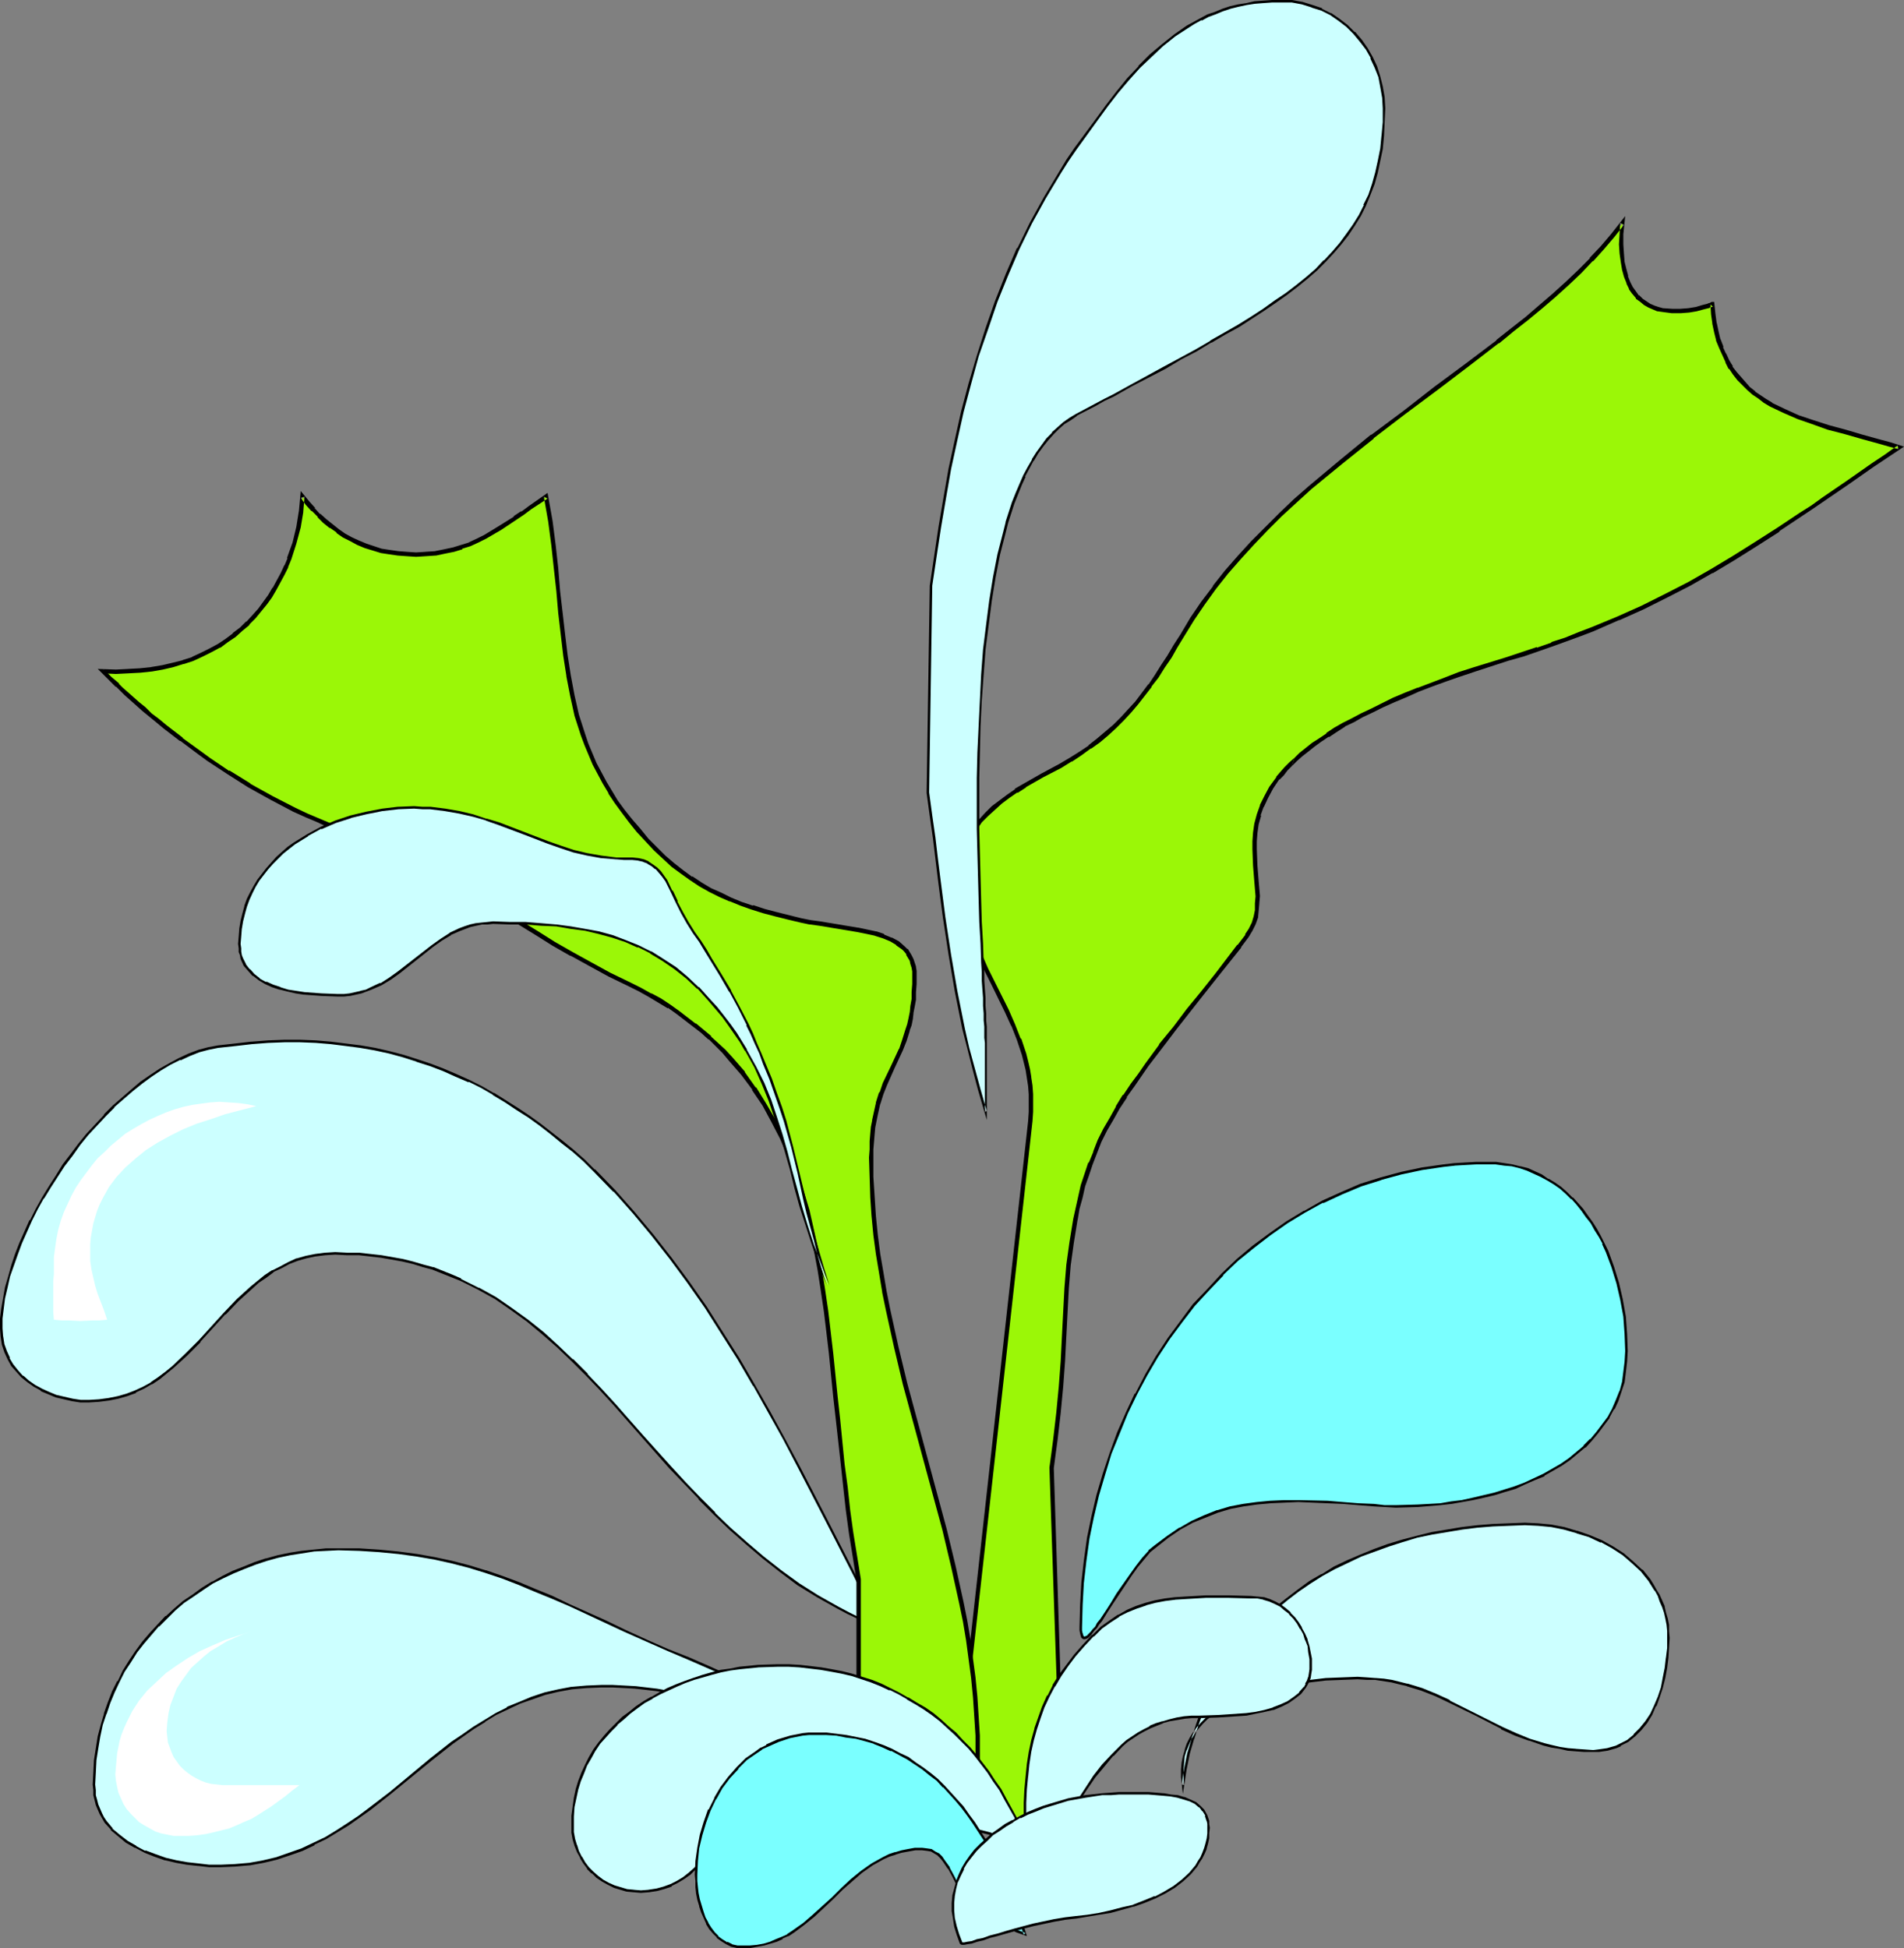
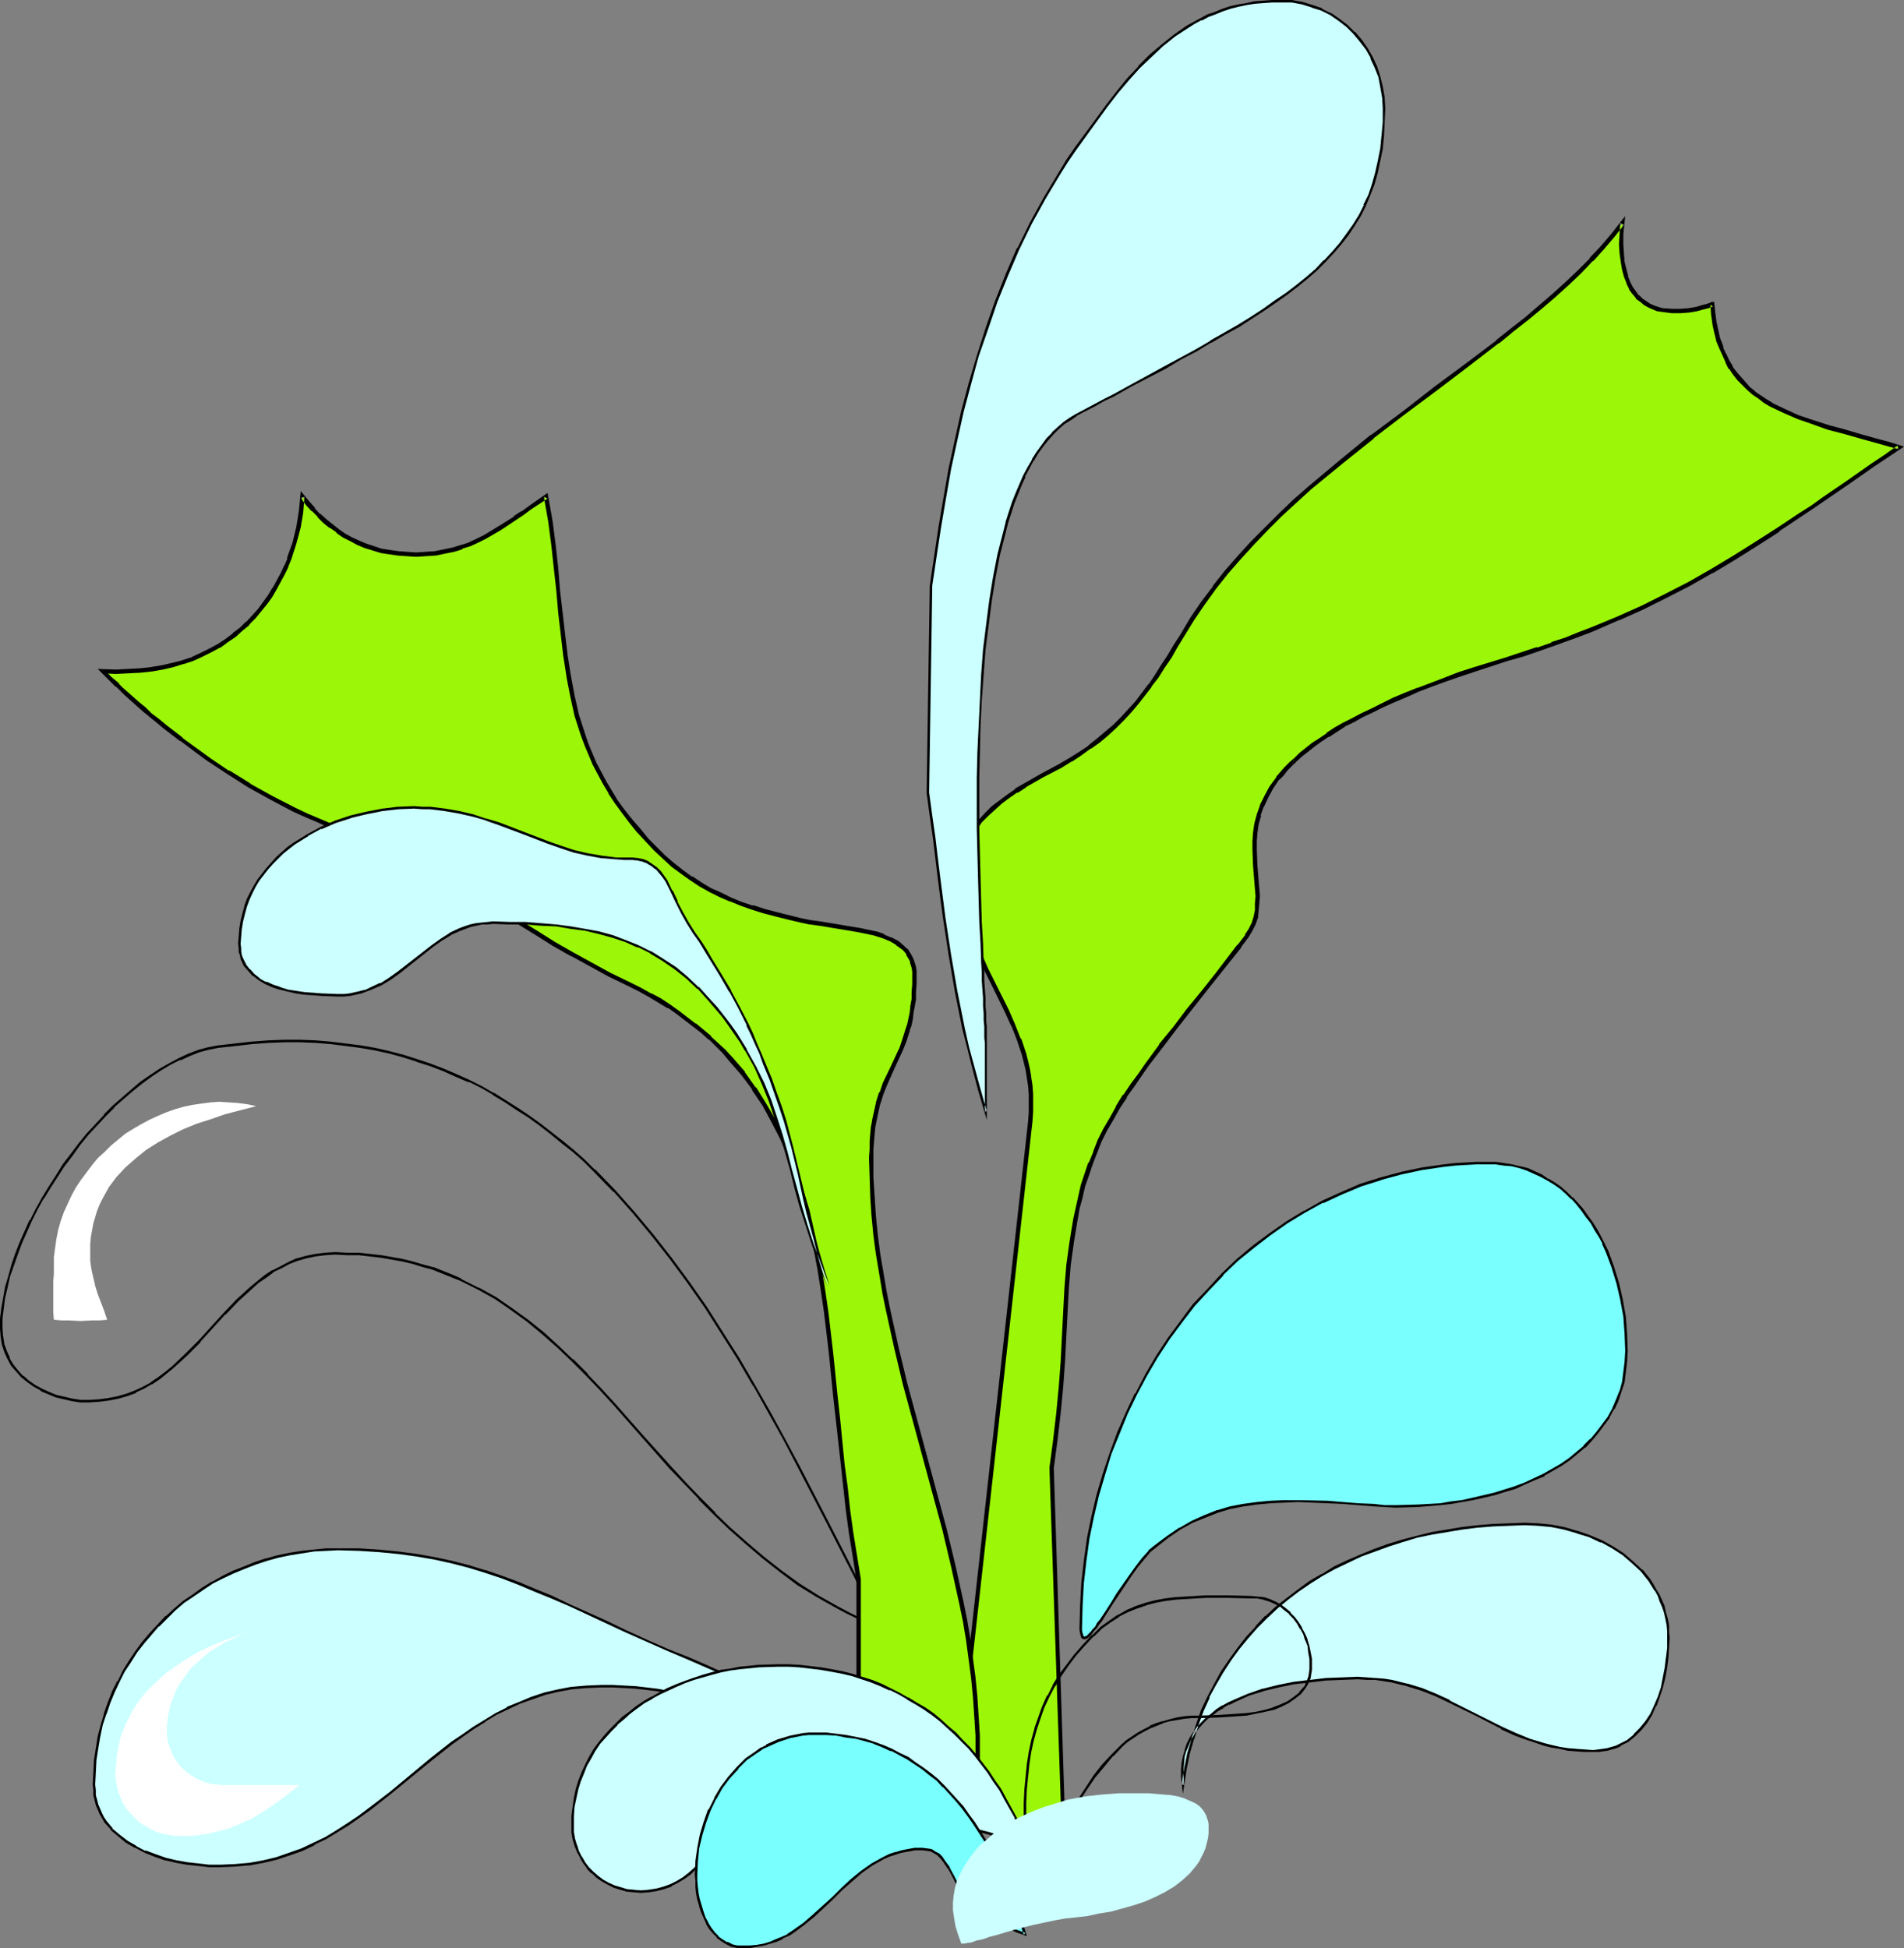
<svg xmlns="http://www.w3.org/2000/svg" xmlns:ns1="http://sodipodi.sourceforge.net/DTD/sodipodi-0.dtd" xmlns:ns2="http://www.inkscape.org/namespaces/inkscape" version="1.0" width="129.937mm" height="132.951mm" id="svg28" ns1:docname="Frog Leaping into Water.wmf">
  <rect width="100%" height="100%" fill="#808080" stroke="none" />
  <ns1:namedview id="namedview28" pagecolor="#ffffff" bordercolor="#000000" borderopacity="0.25" ns2:showpageshadow="2" ns2:pageopacity="0.0" ns2:pagecheckerboard="0" ns2:deskcolor="#d1d1d1" ns2:document-units="mm" />
  <defs id="defs1">
    <pattern id="WMFhbasepattern" patternUnits="userSpaceOnUse" width="6" height="6" x="0" y="0" />
  </defs>
-   <path style="fill:#ccffff;fill-opacity:1;fill-rule:evenodd;stroke:none" d="m 227.209,419.928 -3.394,-6.786 -3.555,-6.948 -3.394,-6.948 -3.555,-6.948 -7.272,-14.057 -3.878,-6.948 -3.717,-7.109 -3.878,-6.786 -4.202,-6.948 -4.04,-6.624 -4.363,-6.624 -4.363,-6.463 -4.525,-6.14 -4.686,-5.978 -5.01,-5.817 -5.01,-5.655 -5.171,-5.17 -2.586,-2.585 -2.747,-2.424 -2.747,-2.424 -2.909,-2.262 -2.909,-2.262 -2.909,-2.1 -3.07,-1.939 -2.909,-1.939 -3.232,-1.777 -3.07,-1.777 -3.232,-1.616 -3.232,-1.454 -3.394,-1.454 -3.394,-1.293 -3.394,-1.131 -3.555,-1.131 -3.555,-0.969 -3.717,-0.808 -3.717,-0.646 -3.717,-0.485 -3.878,-0.485 -3.878,-0.323 -4.04,-0.162 h -4.04 l -4.202,0.162 -4.202,0.323 -4.363,0.485 -4.363,0.485 -2.424,0.485 -2.586,0.646 -2.424,0.969 -2.424,1.131 -2.586,1.293 -2.424,1.454 -2.424,1.616 -2.586,1.777 -2.262,1.939 -2.424,1.939 -2.424,2.262 -2.262,2.262 -2.262,2.424 -2.101,2.424 -2.101,2.585 -2.101,2.747 -1.939,2.747 -1.939,2.747 -1.778,2.747 -1.616,2.908 -1.616,2.908 -1.616,2.908 -1.293,2.908 -1.293,2.908 -1.131,2.908 -0.97,2.747 -0.808,2.908 -0.808,2.747 -0.646,2.908 -0.323,2.585 -0.323,2.585 v 2.585 l 0.162,2.1 0.323,2.1 0.646,1.777 0.808,1.777 0.97,1.616 1.131,1.616 1.454,1.454 1.454,1.293 1.616,1.131 1.778,0.969 1.778,0.808 2.101,0.808 1.939,0.485 2.101,0.485 2.101,0.323 h 2.262 l 2.586,-0.162 2.586,-0.323 2.262,-0.485 2.262,-0.646 2.262,-0.808 2.101,-1.131 1.939,-1.131 1.939,-1.293 1.939,-1.454 1.778,-1.454 3.394,-3.231 3.394,-3.393 3.394,-3.555 3.232,-3.555 3.394,-3.393 3.394,-3.231 1.778,-1.454 1.939,-1.454 1.939,-1.293 1.939,-1.131 2.101,-0.969 2.101,-0.969 2.262,-0.646 2.424,-0.485 2.586,-0.323 2.586,-0.162 3.07,0.162 h 3.07 l 2.909,0.323 2.747,0.323 2.909,0.485 2.747,0.485 2.586,0.646 2.586,0.808 2.586,0.646 2.424,0.969 2.424,0.969 2.424,0.969 4.525,2.262 4.363,2.585 4.202,2.747 4.04,3.07 3.878,3.231 3.878,3.393 3.717,3.555 3.717,3.716 3.555,3.716 3.717,3.878 3.555,4.039 3.555,4.039 7.272,8.079 3.717,4.039 3.717,4.039 3.878,4.039 4.04,3.878 4.202,3.716 4.363,3.716 4.525,3.393 4.525,3.393 5.01,3.231 5.171,2.908 2.747,1.293 2.747,1.454 2.747,1.293 z" id="path1" />
  <path style="fill:#000000;fill-opacity:1;fill-rule:evenodd;stroke:none" d="m 227.856,420.413 -3.878,-7.432 -3.394,-6.948 -3.555,-6.948 -3.555,-6.948 -7.272,-14.057 -3.717,-6.948 -3.878,-7.109 -3.878,-6.786 v 0 l -4.04,-6.948 -4.202,-6.624 -4.202,-6.624 -4.525,-6.463 -4.525,-6.14 -4.686,-5.978 -4.848,-5.817 -5.01,-5.655 v 0 l -5.171,-5.332 h -0.162 l -2.586,-2.585 -2.747,-2.424 -2.747,-2.262 -2.909,-2.262 -2.909,-2.262 -2.909,-2.1 -2.909,-1.939 -3.07,-1.939 -3.07,-1.939 h -0.162 l -3.07,-1.777 -3.232,-1.616 v 0 l -3.232,-1.454 -3.394,-1.454 -3.394,-1.293 -3.394,-1.131 v 0 l -3.555,-1.131 -3.717,-0.969 -3.555,-0.808 -3.717,-0.646 -3.878,-0.485 -3.878,-0.485 v 0 l -3.878,-0.323 -4.04,-0.162 h -4.04 l -4.202,0.162 -4.202,0.323 h -0.162 l -4.202,0.485 -4.363,0.485 -2.586,0.485 -2.424,0.646 v 0 l -2.586,0.969 -2.424,1.131 v 0 l -2.424,1.293 -2.586,1.454 v 0 l -2.424,1.616 -2.586,1.777 -2.262,1.939 -2.424,2.1 -2.424,2.1 v 0 l -2.262,2.262 v 0.162 l -2.262,2.424 -2.262,2.424 -2.101,2.585 -1.939,2.585 -2.101,2.747 -1.778,2.908 -1.778,2.747 -1.778,2.908 v 0 l -1.616,2.908 -1.454,2.908 H 7.595 l -1.293,2.908 -1.293,2.908 -1.131,2.908 -0.97,2.908 v 0 l -0.808,2.908 -0.808,2.747 -0.485,2.747 -0.485,2.747 v 0 L 0,340.111 v 2.585 l 0.162,2.1 v 0 l 0.323,2.1 v 0 l 0.646,1.939 0.808,1.777 v 0 l 0.97,1.777 1.293,1.454 1.293,1.454 v 0 l 1.616,1.293 1.616,1.131 v 0 l 1.778,0.969 v 0.162 l 1.939,0.808 1.939,0.808 v 0 l 2.101,0.485 2.101,0.485 2.101,0.323 v 0 h 2.262 l 2.586,-0.162 v 0 l 2.586,-0.323 2.424,-0.485 2.262,-0.646 v 0 l 2.262,-0.808 v -0.162 l 2.101,-0.969 1.939,-1.131 h 0.162 l 1.939,-1.293 1.778,-1.454 1.778,-1.454 3.555,-3.231 v 0 l 3.394,-3.393 v -0.162 l 3.232,-3.555 3.232,-3.555 v 0.162 l 3.394,-3.555 v 0 l 3.394,-3.07 1.778,-1.616 1.939,-1.293 1.939,-1.454 h -0.162 l 2.101,-0.969 2.101,-1.131 v 0 l 2.101,-0.808 v 0 l 2.262,-0.646 2.262,-0.485 2.586,-0.323 v 0 l 2.586,-0.162 3.07,0.162 h 3.07 l 2.909,0.323 h -0.162 l 2.909,0.323 2.747,0.485 2.747,0.485 2.747,0.646 2.586,0.808 2.424,0.646 v 0 l 2.424,0.969 2.424,0.969 2.424,0.969 v 0 l 4.525,2.262 v 0 l 4.363,2.424 4.202,2.908 4.04,2.908 3.878,3.231 3.878,3.393 3.717,3.555 v 0 l 3.717,3.716 v 0 l 3.555,3.716 3.555,3.878 7.11,8.079 7.272,8.24 3.717,3.878 3.878,4.039 v 0.162 l 3.878,3.878 v 0 l 4.04,3.878 4.202,3.716 4.363,3.716 4.525,3.555 4.525,3.393 5.01,3.07 v 0 l 5.171,2.908 2.747,1.454 v 0 l 2.747,1.293 2.747,1.454 3.717,1.293 -0.485,-0.808 -2.909,-1.131 -2.909,-1.293 -2.586,-1.293 v 0 l -2.747,-1.454 -5.171,-2.908 v 0 l -4.848,-3.07 -4.686,-3.393 -4.525,-3.555 -4.363,-3.716 -4.202,-3.716 -4.04,-3.878 h 0.162 l -3.878,-3.878 v 0 l -3.878,-4.039 -3.717,-4.039 -7.272,-8.079 -7.11,-8.079 -3.555,-3.878 -3.555,-3.716 v -0.162 l -3.717,-3.716 h -0.162 l -3.717,-3.555 -3.717,-3.393 -4.04,-3.231 -4.04,-2.908 -4.202,-2.908 -4.363,-2.424 h -0.162 l -4.525,-2.262 v -0.162 l -2.262,-0.969 -2.424,-0.969 -2.424,-0.969 h -0.162 l -2.424,-0.646 -2.747,-0.808 -2.586,-0.646 -2.747,-0.485 -2.747,-0.485 -2.909,-0.323 v 0 l -2.909,-0.323 h -3.07 l -3.07,-0.162 -2.586,0.162 h -0.162 l -2.424,0.323 -2.424,0.485 -2.262,0.646 h -0.162 l -2.101,0.969 v 0 l -2.101,1.131 -1.939,0.969 h -0.162 l -1.939,1.293 -1.778,1.454 -1.778,1.454 -3.555,3.231 v 0 l -3.394,3.555 v 0 l -3.232,3.555 -3.232,3.555 v 0 l -3.394,3.393 v 0 l -3.394,3.231 -1.778,1.454 -1.939,1.454 -1.939,1.293 h 0.162 l -2.101,1.131 -2.101,0.969 v 0 l -2.101,0.808 v 0 l -2.262,0.646 -2.424,0.485 -2.424,0.323 v 0 l -2.586,0.162 h -2.262 0.162 l -2.101,-0.323 -2.101,-0.485 -2.101,-0.485 v 0 l -1.939,-0.808 -1.778,-0.808 v 0 l -1.778,-0.969 v 0 L 7.434,356.107 5.979,354.814 v 0.162 L 4.686,353.522 3.394,351.906 2.424,350.29 h 0.162 l -0.808,-1.777 -0.646,-1.777 v 0 l -0.323,-2.1 v 0.162 l -0.162,-2.1 v -2.585 l 0.323,-2.585 v 0 l 0.323,-2.585 0.646,-2.747 0.646,-2.908 0.97,-2.747 v 0 l 0.97,-2.747 1.131,-3.07 1.293,-2.908 1.293,-2.908 v 0 l 1.454,-2.908 1.616,-2.908 v 0.162 l 1.778,-2.908 1.778,-2.747 1.778,-2.747 2.101,-2.747 1.939,-2.747 2.101,-2.585 2.262,-2.424 2.262,-2.424 v 0 l 2.262,-2.262 h -0.162 l 2.424,-2.1 2.424,-2.1 2.424,-1.939 2.424,-1.777 2.424,-1.616 v 0 l 2.424,-1.454 2.586,-1.293 v 0.162 l 2.424,-1.131 2.424,-0.969 v 0 l 2.424,-0.646 2.424,-0.485 4.525,-0.485 4.202,-0.485 v 0 l 4.202,-0.323 4.202,-0.162 h 4.04 l 4.04,0.162 3.878,0.323 v 0 l 3.878,0.485 3.717,0.485 3.717,0.646 3.717,0.808 3.555,0.969 3.555,1.131 h -0.162 l 3.555,1.131 3.394,1.293 3.232,1.454 3.394,1.454 v -0.162 l 3.232,1.616 3.07,1.777 h -0.162 l 3.232,1.939 2.909,1.939 3.07,1.939 2.909,2.1 2.909,2.262 2.747,2.262 2.909,2.262 2.747,2.424 2.586,2.585 v 0 l 5.171,5.332 v -0.162 l 5.01,5.655 4.848,5.817 4.686,5.978 4.525,6.14 4.525,6.463 4.202,6.625 4.202,6.624 4.04,6.948 v -0.162 l 3.878,6.948 3.878,6.948 3.717,7.109 7.272,14.057 3.555,6.948 3.555,6.948 3.394,6.948 3.394,6.786 0.485,-0.485 z" id="path2" />
  <path style="fill:#9bf707;fill-opacity:1;fill-rule:evenodd;stroke:none" d="m 245.632,470.339 20.038,-181.123 0.162,-2.424 0.162,-2.262 -0.162,-2.262 -0.162,-2.262 -0.162,-2.1 -0.485,-1.939 -0.323,-2.1 -0.646,-1.939 -1.293,-3.878 -1.454,-3.716 -1.616,-3.555 -3.555,-7.109 -1.778,-3.716 -1.616,-3.716 -1.616,-3.716 -1.293,-4.039 -0.485,-2.1 -0.485,-2.1 -0.323,-2.1 -0.323,-2.262 -0.162,-2.262 v -2.424 l 0.162,-2.747 0.485,-2.262 0.646,-2.424 0.97,-2.1 1.131,-1.939 1.454,-1.939 1.454,-1.777 1.778,-1.616 1.939,-1.616 1.939,-1.454 2.101,-1.454 2.262,-1.293 4.525,-2.585 4.525,-2.424 2.747,-1.616 2.586,-1.616 2.424,-1.616 2.101,-1.777 2.262,-1.777 1.939,-1.939 2.101,-1.939 1.778,-1.939 1.778,-2.1 3.555,-4.362 1.616,-2.424 1.616,-2.585 1.616,-2.424 1.616,-2.747 1.778,-2.908 2.586,-4.201 2.747,-4.039 3.07,-4.039 3.07,-4.039 3.232,-3.878 3.394,-3.716 3.555,-3.555 3.717,-3.555 3.717,-3.555 3.878,-3.393 7.918,-6.786 8.08,-6.463 8.242,-6.301 8.242,-6.14 8.08,-6.14 7.918,-5.978 3.717,-2.908 3.717,-3.07 3.555,-2.908 3.555,-3.07 3.232,-3.07 3.232,-2.908 3.07,-3.231 2.909,-3.07 2.586,-3.07 2.586,-3.231 -0.323,2.908 v 2.585 2.424 l 0.323,2.1 0.323,2.1 0.485,1.616 0.646,1.616 0.646,1.454 0.808,1.131 0.97,1.131 0.97,0.808 0.97,0.808 1.131,0.646 0.97,0.485 1.131,0.323 1.293,0.323 2.262,0.323 h 2.262 l 2.262,-0.323 1.939,-0.323 1.616,-0.323 0.646,-0.162 0.646,-0.323 0.485,-0.162 h 0.323 l 0.323,-0.162 v 0 l 0.323,2.424 0.323,2.424 0.323,2.262 0.646,2.1 0.646,1.939 0.808,1.777 0.808,1.777 0.97,1.616 0.97,1.454 1.131,1.454 1.131,1.293 1.293,1.131 1.293,1.131 1.454,1.131 1.454,0.969 1.616,0.969 3.394,1.616 3.555,1.616 3.878,1.293 4.04,1.293 4.202,1.293 4.525,1.131 4.525,1.293 2.424,0.808 2.424,0.646 -3.394,2.262 -3.394,2.424 -6.464,4.362 -3.07,2.262 -3.07,2.1 -3.07,1.939 -2.909,2.1 -5.818,3.878 -5.818,3.716 -5.656,3.555 -5.656,3.393 -5.818,3.231 -5.979,3.07 -5.979,3.07 -6.302,2.747 -6.626,2.747 -3.394,1.454 -3.555,1.293 -3.555,1.293 -3.717,1.293 -3.878,1.131 -3.878,1.293 -4.363,1.293 -4.04,1.293 -3.878,1.454 -3.717,1.293 -3.555,1.293 -3.394,1.293 -3.232,1.454 -3.07,1.293 -2.909,1.293 -2.747,1.293 -2.586,1.293 -2.424,1.293 -2.262,1.131 -2.262,1.293 -1.939,1.454 -1.939,1.131 -1.778,1.293 -1.616,1.293 -1.454,1.293 -1.454,1.131 -1.293,1.293 -1.131,1.293 -1.131,1.131 -0.97,1.293 -1.778,2.262 -1.293,2.424 -1.131,2.424 -0.808,2.262 -0.485,2.262 -0.323,2.262 -0.162,2.262 -0.162,2.1 0.162,4.201 0.485,4.039 0.162,3.878 v 1.777 l -0.162,1.777 -0.323,1.777 -0.485,1.616 -0.808,1.616 -0.97,1.616 -1.939,2.747 -1.939,2.424 -3.878,4.847 -3.717,4.686 -3.555,4.524 -3.555,4.524 -3.555,4.686 -3.555,4.847 -1.778,2.585 -1.939,2.585 -1.939,2.908 -1.939,2.908 -1.616,2.908 -1.616,2.908 -1.454,2.908 -1.131,2.908 -1.131,2.747 -0.97,2.908 -0.97,2.908 -0.808,2.908 -0.646,2.908 -0.646,2.908 -0.97,5.817 -0.646,5.978 -0.485,5.978 -0.485,6.14 -0.323,6.14 -0.323,6.463 -0.323,6.624 -0.646,6.786 -0.808,6.948 -0.485,3.555 -0.646,3.716 3.07,90.481 z" id="path3" />
  <path style="fill:#000000;fill-opacity:1;fill-rule:evenodd;stroke:none" d="m 245.632,469.693 0.485,0.646 20.2,-181.123 0.162,-2.424 v 0 -2.262 -2.262 0 l -0.162,-2.262 -0.323,-2.1 v -0.162 l -0.323,-1.939 -0.485,-2.1 v 0 l -0.485,-1.939 -1.293,-3.878 h -0.162 l -1.454,-3.716 v 0 l -1.616,-3.716 -3.555,-7.109 -1.778,-3.555 -1.616,-3.716 v 0 l -1.616,-3.878 h 0.162 l -1.293,-3.878 v 0 l -0.646,-1.939 -0.323,-2.1 v 0 l -0.485,-2.262 -0.162,-2.262 -0.162,-2.262 v 0.162 l -0.162,-2.424 0.162,-2.747 v 0.162 l 0.485,-2.424 v 0.162 l 0.646,-2.424 v 0.162 l 0.97,-2.1 1.131,-2.1 v 0.162 l 1.293,-1.939 v 0 l 1.616,-1.616 v 0 l 1.778,-1.616 1.778,-1.616 v 0 l 1.939,-1.454 2.101,-1.454 v 0.162 l 2.262,-1.454 h -0.162 l 4.525,-2.585 4.686,-2.424 2.586,-1.616 h 0.162 l 2.424,-1.616 v 0 l 2.424,-1.777 h 0.162 l 2.262,-1.616 2.101,-1.777 2.101,-1.939 v 0 l 1.939,-1.939 v 0 l 1.939,-2.1 1.778,-2.1 3.394,-4.362 v -0.162 l 1.778,-2.262 v 0 l 1.616,-2.585 1.778,-2.585 1.454,-2.585 1.778,-2.908 2.586,-4.201 v 0 l 2.747,-4.039 2.909,-4.039 v 0 l 3.07,-3.878 3.394,-3.878 3.394,-3.716 v 0 l 3.555,-3.716 3.555,-3.555 v 0 l 3.878,-3.555 3.717,-3.393 8.08,-6.624 8.08,-6.463 h -0.162 l 8.242,-6.301 8.242,-6.14 8.08,-6.14 7.757,-5.978 h 0.162 l 3.717,-3.07 3.717,-2.908 3.717,-3.07 3.394,-2.908 3.394,-3.07 3.232,-3.07 v 0 l 2.909,-3.07 h 0.162 l 2.747,-3.07 2.747,-3.231 2.424,-3.07 -0.97,-0.485 -0.162,2.747 v 0.162 l -0.162,2.585 0.162,2.424 v 0 l 0.323,2.262 v 0 l 0.323,1.939 0.485,1.777 v 0 l 0.646,1.616 v 0.162 l 0.646,1.293 v 0.162 l 0.808,1.131 0.162,0.162 0.808,0.969 V 77.07 l 1.131,0.808 v 0 l 0.97,0.808 v 0 l 1.131,0.646 v 0 l 1.131,0.485 v 0 l 1.131,0.485 h 0.162 l 1.131,0.162 v 0 l 2.424,0.323 h 2.424 l 2.101,-0.162 1.939,-0.323 v 0 l 1.778,-0.485 0.646,-0.162 v 0 l 0.646,-0.162 h 0.162 l 0.323,-0.323 v 0.162 l 0.323,-0.162 h 0.162 l 0.162,-0.162 h -0.162 v 0 l -0.485,-0.485 0.162,2.585 0.323,2.262 v 0.162 l 0.485,2.262 0.485,1.939 v 0.162 l 0.808,1.939 v 0 l 0.808,1.777 v 0 l 0.808,1.777 v 0.162 l 0.808,1.616 h 0.162 l 0.97,1.454 v 0 l 1.131,1.454 1.293,1.293 v 0 l 1.293,1.293 v 0 l 1.293,1.131 v 0 l 1.454,0.969 1.454,1.131 v 0 l 1.616,0.969 v 0 l 3.394,1.616 v 0 l 3.717,1.616 3.717,1.293 v 0 l 4.04,1.454 4.363,1.131 v 0 l 4.525,1.293 4.686,1.293 2.262,0.646 2.424,0.646 -0.162,-0.969 -3.394,2.424 -3.394,2.262 -6.464,4.524 -3.07,2.1 -3.07,2.1 -2.909,2.1 -3.07,1.939 -5.818,3.878 v 0 l -5.818,3.716 -5.656,3.555 -5.656,3.393 v 0 l -5.656,3.231 -5.979,3.07 -6.141,3.07 -6.141,2.747 v 0 l -6.626,2.747 -3.394,1.293 -3.555,1.454 v 0 l -3.555,1.131 v 0.162 l -3.717,1.293 v -0.162 l -3.878,1.293 -3.878,1.293 -8.403,2.585 -4.04,1.293 v 0 l -3.717,1.454 -3.394,1.293 -3.394,1.293 h -0.162 l -3.232,1.293 -3.07,1.293 -2.909,1.454 -2.586,1.293 -2.747,1.293 -2.424,1.293 -2.262,1.131 v 0 l -2.262,1.293 -1.939,1.293 v 0.162 l -1.939,1.293 -1.778,1.131 v 0 l -1.616,1.293 -1.616,1.293 -1.293,1.293 -0.646,2.1 1.293,-1.293 1.454,-1.293 1.454,-1.131 1.616,-1.293 v 0 l 1.778,-1.293 1.939,-1.293 v 0.162 l 1.939,-1.293 2.262,-1.454 h -0.162 l 2.424,-1.131 2.262,-1.293 2.747,-1.293 2.586,-1.293 2.909,-1.293 3.07,-1.293 3.232,-1.454 v 0 l 3.394,-1.293 3.555,-1.293 3.717,-1.293 v 0 l 3.878,-1.293 8.403,-2.747 4.04,-1.131 3.717,-1.293 v 0 l 3.717,-1.293 v 0 l 3.555,-1.293 v 0 l 3.555,-1.293 3.394,-1.293 6.626,-2.908 h 0.162 l 6.141,-2.747 6.141,-3.07 5.979,-3.07 5.656,-3.231 h 0.162 l 5.656,-3.393 5.656,-3.555 5.818,-3.716 v -0.162 l 5.818,-3.878 2.909,-1.939 3.07,-2.1 3.07,-2.1 3.07,-2.1 6.464,-4.524 3.394,-2.262 4.363,-2.908 -3.555,-1.131 -2.424,-0.646 -4.686,-1.293 -4.363,-1.293 v 0 l -4.202,-1.131 -4.04,-1.293 v 0 l -3.878,-1.293 -3.555,-1.616 v 0 l -3.394,-1.616 h 0.162 l -1.616,-0.969 v 0 l -1.454,-0.969 -1.454,-0.969 h 0.162 l -1.454,-1.131 v 0 l -1.131,-1.293 v 0 l -1.131,-1.293 -1.131,-1.293 v 0 l -1.131,-1.454 h 0.162 L 446.015,92.904 v 0 l -0.808,-1.777 v 0.162 l -0.808,-1.777 h 0.162 l -0.808,-2.1 v 0.162 l -0.485,-2.1 -0.485,-2.262 v 0.162 l -0.323,-2.424 -0.323,-3.07 h -0.646 l -0.323,0.162 v 0 l -0.323,0.162 h -0.162 l -0.323,0.162 v 0 l -0.646,0.162 v 0 l -0.646,0.162 -1.616,0.485 v 0 l -1.939,0.323 -2.101,0.162 v 0 h -2.262 0.162 l -2.424,-0.162 v 0 l -1.131,-0.323 v 0 l -0.97,-0.323 v 0 l -1.131,-0.485 v 0 l -0.97,-0.646 v 0 l -0.97,-0.646 v 0 l -0.97,-0.969 v 0.162 l -0.808,-1.131 v 0 l -0.808,-1.131 v 0 l -0.646,-1.293 v 0 l -0.646,-1.616 0.162,0.162 -0.485,-1.777 -0.485,-1.939 v 0 l -0.162,-2.1 v 0 l -0.162,-2.424 v -2.585 0 l 0.485,-4.686 -3.555,4.524 -2.747,3.231 -2.909,3.07 h 0.162 l -3.07,3.07 v 0 l -3.232,3.07 -3.394,3.07 -3.394,2.908 -3.555,3.07 -3.717,2.908 -3.878,3.07 h 0.162 l -7.918,5.978 -8.08,5.978 -8.08,6.301 -8.242,6.14 h -0.162 l -8.08,6.625 -7.918,6.624 -3.878,3.393 -3.717,3.555 v 0 l -3.717,3.716 -3.555,3.555 v 0 l -3.394,3.716 -3.394,3.878 -3.07,3.878 v 0.162 l -3.07,4.039 -2.747,4.039 v 0 l -2.586,4.362 -1.778,2.747 -1.616,2.747 -1.616,2.424 -1.616,2.585 v 0 l -1.616,2.424 v -0.162 l -3.394,4.524 -1.939,2.1 -1.778,1.939 v 0 l -1.939,1.939 v 0 l -2.101,1.777 -2.101,1.777 -2.262,1.777 h 0.162 l -2.424,1.616 v 0 l -2.586,1.616 v 0 l -2.747,1.616 -4.525,2.424 -4.525,2.585 v 0 l -2.262,1.293 v 0.162 l -2.101,1.454 -1.939,1.454 v 0 l -1.939,1.454 -1.778,1.777 v 0 l -1.616,1.777 v 0 l -1.293,1.939 h -0.162 l -1.131,2.1 -0.97,2.1 h -0.162 l -0.646,2.262 v 0.162 l -0.485,2.424 v 0 l -0.162,2.747 0.162,2.424 v 0 l 0.162,2.262 0.162,2.262 0.485,2.262 v 0 l 0.323,2.1 0.646,2.1 v 0 l 1.293,4.039 v 0 l 1.454,3.716 v 0.162 l 1.778,3.716 1.778,3.555 3.555,7.271 1.616,3.555 v -0.162 l 1.454,3.716 v 0 l 1.293,3.878 0.485,1.939 v 0 l 0.485,1.939 0.323,2.1 v 0 l 0.323,2.1 0.162,2.1 v 0 2.262 2.262 0 l -0.162,2.424 -20.2,181.608 z" id="path4" />
  <path style="fill:#000000;fill-opacity:1;fill-rule:evenodd;stroke:none" d="m 333.865,195.503 -1.293,1.131 -0.162,0.162 -1.131,1.131 -1.131,1.293 -0.97,1.131 v 0.162 l -1.778,2.424 v 0 l -1.293,2.424 -1.131,2.262 v 0.162 l -0.808,2.262 v 0 l -0.646,2.424 v 0 l -0.323,2.262 -0.162,2.262 v 0 2.1 l 0.162,4.201 v 0 l 0.323,4.039 0.323,3.878 v 0 l -0.162,1.777 v 0 1.777 0 l -0.323,1.616 v 0 l -0.485,1.616 v 0 l -0.808,1.616 v 0 l -0.97,1.454 h 0.162 l -2.101,2.747 v -0.162 l -5.656,7.432 -3.717,4.686 -3.717,4.524 -3.394,4.524 -3.717,4.524 v 0.162 l -3.555,4.847 -1.778,2.585 -1.939,2.585 -1.939,2.908 h -0.162 l -1.778,2.908 v 0.162 l -1.616,2.908 -1.616,2.747 -1.454,2.908 -1.131,2.908 v 0.162 l -1.131,2.747 h -0.162 l -0.97,2.908 -0.97,2.908 v 0 l -0.646,2.908 -0.646,2.908 -0.646,2.908 v 0 l -0.97,5.978 -0.808,5.817 -0.485,5.978 -0.323,6.14 -0.323,6.301 v 0 l -0.323,6.463 v 0 l -0.485,6.463 -0.646,6.786 -0.808,6.948 -0.485,3.716 -0.485,3.555 3.07,90.642 0.485,-0.485 -28.603,0.969 -0.646,1.131 29.734,-1.131 -2.909,-90.966 v 0 l 0.485,-3.716 0.485,-3.555 0.808,-6.948 0.646,-6.786 0.485,-6.624 v 0 l 0.323,-6.463 v 0.162 l 0.323,-6.301 0.323,-6.14 0.485,-5.978 0.808,-5.817 0.97,-5.978 v 0.162 l 0.485,-2.908 0.808,-2.908 0.646,-2.908 v 0 l 0.97,-2.747 0.97,-2.908 v 0 l 1.131,-2.908 v 0 l 1.131,-2.908 1.454,-2.908 1.616,-2.747 1.616,-2.908 v 0 l 1.939,-2.908 h -0.162 l 2.101,-2.908 1.778,-2.585 1.778,-2.585 3.717,-4.847 v 0 l 3.555,-4.686 3.555,-4.524 3.555,-4.524 3.717,-4.686 5.818,-7.271 v -0.162 l 1.939,-2.585 v 0 l 0.97,-1.616 v 0 l 0.808,-1.616 v 0 l 0.646,-1.777 v 0 l 0.162,-1.777 v 0 l 0.162,-1.777 v -0.162 l 0.162,-1.777 v -0.162 l -0.323,-3.716 -0.323,-4.039 v 0 l -0.162,-4.201 v -2.1 0 l 0.162,-2.1 0.323,-2.262 v 0 l 0.646,-2.262 h -0.162 l 0.808,-2.262 v 0.162 l 1.131,-2.424 1.293,-2.424 v 0 l 1.616,-2.424 v 0.162 l 1.131,-1.131 0.97,-1.293 1.293,-1.293 -0.162,0.162 z" id="path5" />
  <path style="fill:#ccffff;fill-opacity:1;fill-rule:evenodd;stroke:none" d="m 254.358,286.792 -1.778,-5.655 -1.454,-5.493 -1.293,-5.17 -1.293,-5.009 -0.97,-5.009 -0.97,-4.686 -1.616,-9.533 -1.454,-9.533 -0.646,-4.847 -0.646,-5.17 -0.646,-5.17 -0.646,-5.332 -0.808,-5.817 -0.808,-5.817 0.808,-53.481 1.131,-7.594 1.131,-7.594 1.293,-7.594 1.293,-7.432 1.616,-7.271 1.616,-7.271 1.939,-7.271 1.939,-7.109 2.424,-7.109 2.424,-6.948 2.747,-6.948 2.909,-6.786 3.232,-6.624 3.555,-6.463 3.878,-6.463 2.101,-3.07 2.101,-3.231 5.333,-7.432 2.747,-3.555 2.747,-3.555 2.747,-3.231 2.747,-3.231 3.07,-2.908 2.909,-2.747 3.232,-2.424 3.232,-2.262 1.778,-1.131 1.778,-0.808 1.778,-0.969 1.939,-0.646 1.939,-0.808 1.939,-0.646 1.939,-0.485 2.101,-0.323 2.262,-0.485 2.101,-0.162 2.262,-0.162 h 2.424 2.747 l 2.586,0.485 2.586,0.808 2.586,0.808 2.262,1.293 2.101,1.293 2.101,1.616 1.778,1.939 1.778,1.939 1.454,2.1 1.293,2.262 1.131,2.424 0.97,2.424 0.485,2.747 0.485,2.585 0.162,2.908 -0.162,3.555 -0.162,3.555 -0.323,3.231 -0.646,3.231 -0.646,3.07 -0.808,2.908 -1.131,2.747 -1.131,2.747 -1.293,2.585 -1.454,2.585 -1.616,2.424 -1.778,2.262 -1.939,2.262 -2.101,2.262 -2.262,2.1 -2.424,2.262 -2.586,1.939 -2.747,2.1 -2.747,2.1 -3.07,2.1 -3.232,1.939 -3.394,2.1 -3.394,2.1 -3.717,2.1 -3.717,2.1 -4.04,2.262 -4.04,2.262 -4.202,2.262 -4.525,2.424 -4.525,2.424 -2.262,1.293 -2.424,1.293 -4.848,2.585 -1.616,0.969 -1.616,1.131 -1.454,1.293 -1.454,1.293 -1.293,1.616 -1.293,1.616 -1.293,1.777 -1.131,1.939 -1.131,1.939 -1.131,2.1 -0.97,2.262 -0.97,2.262 -0.97,2.424 -1.616,5.009 -0.646,2.747 -1.454,5.493 -1.131,5.817 -0.97,6.14 -0.808,6.14 -0.808,6.463 -0.485,6.463 -0.485,6.624 -0.162,6.624 -0.323,6.786 -0.162,6.624 v 13.087 l 0.162,6.301 0.162,6.14 0.162,5.978 0.162,5.655 0.323,5.493 0.162,5.009 0.162,2.424 v 2.262 l 0.162,2.262 0.162,2.1 v 2.1 l 0.162,1.939 v 1.777 l 0.162,1.616 v 1.616 1.293 l 0.162,1.293 v 1.131 z" id="path6" />
  <path style="fill:#000000;fill-opacity:1;fill-rule:evenodd;stroke:none" d="m 254.035,286.792 0.485,-0.162 -1.616,-5.655 -1.454,-5.332 -1.454,-5.332 -1.131,-5.009 -0.97,-4.847 -0.97,-4.847 -1.616,-9.371 -1.454,-9.533 -0.646,-5.009 -0.646,-5.009 -0.646,-5.17 -0.646,-5.493 -0.808,-5.655 -0.808,-5.978 v 0.162 l 0.808,-53.481 v 0 l 1.131,-7.594 1.131,-7.432 1.293,-7.594 1.293,-7.432 1.616,-7.432 1.616,-7.271 1.939,-7.271 1.939,-7.109 v 0 l 2.424,-6.948 2.424,-7.109 2.747,-6.786 2.909,-6.786 v 0 l 3.232,-6.624 3.555,-6.463 v 0 l 3.878,-6.463 1.939,-3.07 2.101,-3.07 5.494,-7.594 2.586,-3.555 2.747,-3.555 2.747,-3.231 2.909,-3.231 -0.162,0.162 3.07,-2.908 2.909,-2.747 3.232,-2.585 3.232,-2.1 1.778,-1.131 v 0 l 1.778,-0.969 v 0.162 l 1.778,-0.969 1.778,-0.646 1.939,-0.808 v 0 l 1.939,-0.646 1.939,-0.485 2.262,-0.485 2.101,-0.323 2.101,-0.162 v 0 l 2.262,-0.162 h 2.424 2.747 v 0 l 2.586,0.485 2.586,0.808 h -0.162 l 2.586,0.808 v 0 l 2.262,1.131 v 0 l 2.101,1.454 2.101,1.616 1.778,1.777 v 0 l 1.616,1.939 1.616,2.1 v 0 l 1.293,2.262 h -0.162 l 1.131,2.424 0.97,2.424 v 0 l 0.485,2.585 0.485,2.747 v -0.162 l 0.162,2.908 v 3.555 l -0.323,3.555 v -0.162 l -0.323,3.393 -0.646,3.231 -0.646,2.908 -0.808,2.908 v 0 l -0.97,2.908 -1.293,2.585 h 0.162 l -1.293,2.585 v 0 l -1.616,2.585 -1.616,2.262 -1.778,2.424 -1.939,2.262 -2.101,2.262 v -0.162 l -2.101,2.262 -2.424,2.1 -2.586,2.1 -2.747,2.1 -2.909,1.939 -2.909,2.1 -3.232,2.1 -3.394,2.1 -3.394,1.939 -3.717,2.1 h 0.162 l -3.878,2.262 -3.878,2.1 -4.202,2.262 -8.565,4.686 -4.686,2.585 -2.262,1.131 -2.424,1.293 -4.848,2.585 v 0 l -1.616,0.969 -1.616,1.131 -1.454,1.293 -1.454,1.293 v 0.162 l -1.454,1.454 -1.293,1.777 -1.293,1.777 -1.131,1.777 v 0.162 l -1.131,1.939 -1.131,2.1 v 0 l -0.97,2.262 -0.97,2.262 -0.97,2.424 -1.616,5.009 v 0.162 l -0.646,2.585 -1.454,5.655 -1.131,5.817 -0.97,5.978 -0.808,6.301 -0.808,6.463 v 0 l -0.485,6.463 -0.323,6.624 -0.323,6.624 -0.323,6.786 -0.162,6.624 v 13.087 l 0.162,6.301 0.162,6.14 0.162,5.978 0.162,5.655 0.323,5.493 0.162,5.009 0.162,2.424 v 2.262 l 0.162,2.262 0.162,2.1 v 2.1 l 0.162,1.939 v 1.777 l 0.162,1.616 v 1.616 1.293 l 0.162,1.293 V 286.792 l 0.485,2.1 v -19.873 -1.293 -1.293 -1.616 l -0.162,-1.616 v -1.777 l -0.162,-1.939 v -2.1 l -0.162,-2.1 -0.162,-2.262 v -2.262 l -0.162,-2.424 -0.162,-5.009 -0.323,-5.493 -0.162,-5.655 -0.162,-5.978 -0.162,-6.14 -0.162,-6.301 v -13.087 l 0.162,-6.624 0.162,-6.786 0.323,-6.624 0.485,-6.624 0.485,-6.463 v 0 l 0.808,-6.301 0.808,-6.301 0.97,-5.978 1.131,-5.817 1.454,-5.655 0.646,-2.585 v 0 l 1.616,-5.009 0.97,-2.424 0.97,-2.424 0.97,-2.1 h -0.162 l 1.131,-2.1 1.131,-2.1 v 0.162 l 1.131,-1.939 1.293,-1.777 1.293,-1.616 1.454,-1.616 -0.162,0.162 1.454,-1.454 1.454,-1.293 1.616,-0.969 1.616,-1.131 h -0.162 l 5.01,-2.585 2.262,-1.293 2.424,-1.131 4.525,-2.585 8.726,-4.524 4.04,-2.424 4.04,-2.1 3.717,-2.262 h 0.162 l 3.555,-2.1 3.555,-1.939 3.232,-2.1 3.232,-2.1 3.07,-2.1 2.747,-1.939 2.747,-2.1 2.586,-2.1 2.424,-2.1 2.262,-2.262 v 0 l 2.101,-2.262 1.939,-2.262 1.778,-2.262 1.616,-2.424 1.616,-2.585 v 0 l 1.293,-2.585 v 0 l 1.131,-2.747 1.131,-2.908 v 0 l 0.808,-2.908 0.646,-3.07 0.646,-3.07 0.323,-3.393 v 0 l 0.162,-3.555 0.162,-3.555 -0.162,-2.908 v 0 l -0.485,-2.747 -0.646,-2.585 v 0 l -0.808,-2.585 -1.131,-2.424 v 0 l -1.293,-2.262 v 0 l -1.454,-2.1 -1.778,-2.1 h -0.162 l -1.778,-1.777 -2.101,-1.616 -2.101,-1.454 h -0.162 l -2.262,-1.131 V 2.1 l -2.424,-0.808 v 0 L 335.966,0.485 333.219,0 v 0 h -2.747 -2.424 l -2.262,0.162 v 0 l -2.262,0.162 -2.101,0.485 -2.101,0.323 -2.101,0.485 -1.939,0.646 v 0 l -1.939,0.808 -1.939,0.646 -1.778,0.969 v 0 l -1.778,0.969 v 0 l -1.778,0.969 -3.232,2.262 -3.232,2.585 -3.07,2.585 -2.909,2.908 v 0.162 l -2.909,3.07 -2.747,3.393 -2.747,3.555 -2.586,3.555 -5.494,7.432 -2.101,3.07 -1.939,3.231 -3.878,6.463 v 0 l -3.555,6.463 -3.232,6.624 h -0.162 l -2.909,6.786 -2.747,6.948 -2.424,6.948 -2.262,7.109 v 0 l -2.101,7.109 -1.939,7.271 -1.616,7.271 -1.616,7.432 -1.293,7.432 -1.293,7.594 -1.131,7.594 -1.131,7.594 v 0 l -0.808,53.481 v 0 l 0.808,5.978 0.808,5.655 0.646,5.332 0.646,5.332 0.646,5.009 0.646,4.847 1.454,9.533 1.616,9.533 0.97,4.847 0.97,4.847 1.293,5.009 1.293,5.17 1.454,5.493 2.262,7.755 z" id="path7" />
  <path style="fill:#7affff;fill-opacity:1;fill-rule:evenodd;stroke:none" d="m 278.76,419.767 0.162,-5.817 0.323,-5.817 0.646,-5.655 0.808,-5.655 1.131,-5.655 1.293,-5.493 1.616,-5.332 1.778,-5.332 1.939,-5.332 2.262,-5.17 2.262,-5.009 2.747,-4.847 2.747,-4.686 2.909,-4.686 3.232,-4.362 3.394,-4.201 3.555,-4.039 3.717,-3.878 3.878,-3.716 4.202,-3.555 4.202,-3.231 4.363,-3.07 4.525,-2.747 4.686,-2.424 4.848,-2.262 5.01,-2.1 5.171,-1.616 5.171,-1.454 5.494,-1.131 5.494,-0.808 2.747,-0.323 2.747,-0.162 2.909,-0.162 h 2.909 2.262 l 2.101,0.323 2.101,0.323 1.939,0.485 1.939,0.485 1.778,0.808 1.778,0.808 1.778,0.969 1.616,1.131 1.616,1.131 1.454,1.293 1.454,1.293 1.293,1.454 1.454,1.454 1.131,1.616 1.131,1.777 1.131,1.777 0.97,1.777 0.97,1.777 0.97,2.1 1.454,3.878 1.293,4.201 0.97,4.362 0.808,4.362 0.323,4.524 0.162,4.362 -0.162,2.747 -0.323,2.747 -0.323,2.424 -0.646,2.424 -0.97,2.424 -0.97,2.262 -1.293,2.1 -1.293,1.939 -1.454,1.939 -1.616,1.939 -1.778,1.616 -1.939,1.777 -1.939,1.454 -2.101,1.454 -2.262,1.454 -2.262,1.293 -2.424,1.131 -2.424,0.969 -2.586,1.131 -2.586,0.808 -2.747,0.808 -2.747,0.646 -2.747,0.646 -2.747,0.485 -2.747,0.485 -2.909,0.323 -5.818,0.485 -5.656,0.162 h -2.909 l -2.747,-0.323 -4.04,-0.323 -4.04,-0.162 -3.878,-0.323 -3.878,-0.162 -3.717,-0.162 -3.555,0.162 -3.717,0.162 -3.394,0.323 -3.394,0.485 -3.394,0.646 -3.394,0.969 -3.232,1.293 -3.232,1.293 -3.232,1.939 -3.07,1.939 -3.07,2.424 -0.808,0.646 -0.808,0.808 -1.616,1.777 -1.778,2.1 -1.616,2.262 -3.232,4.847 -1.616,2.424 -1.293,2.262 -1.454,2.1 -0.646,0.808 -0.646,0.969 -0.485,0.646 -0.646,0.646 -0.485,0.646 -0.485,0.323 -0.323,0.323 -0.485,0.162 h -0.162 l -0.323,-0.323 -0.162,-0.162 -0.162,-0.646 -0.162,-0.808 z" id="path8" />
-   <path style="fill:#000000;fill-opacity:1;fill-rule:evenodd;stroke:none" d="m 279.083,419.767 0.162,-5.817 0.323,-5.817 v 0.162 l 0.646,-5.655 0.808,-5.817 1.131,-5.493 1.293,-5.493 1.616,-5.493 v 0 l 1.616,-5.332 2.101,-5.17 2.101,-5.17 2.424,-5.009 v 0 l 2.586,-4.847 v 0 l 2.747,-4.686 3.07,-4.686 3.232,-4.362 3.232,-4.201 3.717,-4.039 3.717,-3.878 h -0.162 l 3.878,-3.716 4.202,-3.393 4.202,-3.231 4.363,-3.07 4.525,-2.747 v 0 l 4.686,-2.585 v 0.162 l 4.848,-2.262 5.01,-2.1 5.171,-1.616 h -0.162 l 5.333,-1.454 5.333,-1.131 5.494,-0.808 2.909,-0.323 h -0.162 l 2.747,-0.162 2.909,-0.162 h 2.909 2.262 -0.162 l 2.262,0.323 1.939,0.162 1.939,0.485 v 0 l 1.939,0.646 1.778,0.808 1.778,0.808 v 0 l 1.778,0.969 v 0 l 1.616,0.969 1.616,1.131 1.454,1.293 1.454,1.454 v -0.162 l 1.293,1.454 1.293,1.616 1.131,1.616 1.293,1.616 0.97,1.777 v 0 l 1.131,1.777 0.97,1.777 h -0.162 l 0.97,2.1 1.454,3.878 v 0 l 1.293,4.201 0.97,4.201 0.808,4.362 v 0 l 0.323,4.524 0.162,4.362 -0.162,2.747 v 0 l -0.323,2.585 -0.323,2.585 -0.646,2.424 v -0.162 l -0.97,2.424 -0.97,2.262 v 0 l -1.131,2.1 v 0 l -1.454,1.939 -1.454,1.939 -1.616,1.939 v -0.162 l -1.778,1.777 h 0.162 l -1.939,1.616 -1.939,1.616 -2.101,1.454 -2.262,1.293 v 0 l -2.262,1.293 v 0 l -2.424,1.131 -2.424,1.131 -2.586,0.969 -2.586,0.808 v 0 l -2.586,0.808 -2.747,0.646 -2.747,0.646 -2.909,0.646 -2.747,0.323 -2.747,0.485 v 0 l -5.818,0.323 -5.656,0.162 h -2.909 l -2.747,-0.323 -4.04,-0.162 -4.04,-0.323 -3.878,-0.323 -7.595,-0.162 h -3.555 l -3.717,0.162 v 0 l -3.394,0.323 -3.555,0.485 -3.394,0.646 -3.232,0.969 h -0.162 l -3.232,1.293 -3.232,1.454 v 0 l -3.07,1.777 h -0.162 l -3.07,2.1 -3.232,2.424 -0.808,0.646 -0.808,0.646 v 0.162 l -1.616,1.777 -1.616,2.1 -1.616,2.262 -3.394,4.847 -1.454,2.424 -1.454,2.262 -1.293,1.939 -0.808,0.969 -0.485,0.969 -0.646,0.646 -0.485,0.646 -0.485,0.485 v 0 l -0.485,0.485 h 0.162 l -0.485,0.162 v 0 l -0.323,0.162 v 0 h -0.162 0.162 l -0.323,-0.162 h 0.162 l -0.323,-0.323 0.162,0.162 -0.162,-0.646 v 0.162 l -0.162,-0.808 v -0.808 h -0.646 v 0.808 l 0.162,0.808 0.162,0.646 0.162,0.485 0.485,0.323 h 0.485 l 0.485,-0.162 0.485,-0.323 0.485,-0.485 v 0 l 0.485,-0.646 0.485,-0.646 0.646,-0.646 0.485,-0.808 0.808,-0.969 1.293,-2.1 1.454,-2.262 1.616,-2.424 3.232,-4.847 1.616,-2.262 1.616,-1.939 1.616,-1.939 v 0 l 0.808,-0.646 0.808,-0.646 3.07,-2.424 3.07,-2.1 v 0 l 3.232,-1.777 v 0 l 3.232,-1.293 3.232,-1.293 v 0 l 3.232,-0.969 3.394,-0.646 3.394,-0.485 3.555,-0.323 h -0.162 l 3.717,-0.162 3.555,-0.162 7.595,0.323 3.878,0.162 4.04,0.323 4.04,0.323 2.747,0.162 2.909,0.162 5.656,-0.162 5.818,-0.485 v 0 l 2.909,-0.323 2.747,-0.485 2.747,-0.485 2.909,-0.646 2.747,-0.646 2.586,-0.808 v 0 l 2.747,-0.808 2.424,-1.131 2.586,-1.131 2.424,-0.969 v -0.162 l 2.262,-1.293 v 0 l 2.262,-1.293 2.101,-1.454 1.939,-1.616 1.939,-1.616 h 0.162 l 1.616,-1.777 v 0 l 1.616,-1.939 1.454,-1.939 1.454,-1.939 v -0.162 l 1.131,-2.1 h 0.162 l 0.97,-2.1 0.808,-2.424 v 0 l 0.808,-2.424 0.323,-2.585 0.323,-2.747 v 0 l 0.162,-2.747 -0.162,-4.362 -0.323,-4.524 v 0 l -0.808,-4.524 -0.97,-4.201 -1.293,-4.201 v 0 l -1.454,-4.039 -0.97,-1.939 v 0 l -0.97,-1.939 -0.97,-1.777 v 0 l -1.131,-1.777 -1.293,-1.777 -1.131,-1.616 -1.293,-1.454 -1.293,-1.454 h -0.162 l -1.454,-1.454 -1.454,-1.293 -1.616,-1.131 -1.616,-0.969 h -0.162 l -1.616,-1.131 v 0 l -1.778,-0.808 -1.778,-0.808 -1.939,-0.485 h -0.162 l -1.939,-0.485 -2.101,-0.323 -2.101,-0.323 v 0 h -2.262 -2.909 l -2.909,0.162 -2.747,0.162 v 0 l -2.747,0.323 -5.656,0.808 -5.333,1.131 -5.333,1.454 v 0 l -5.171,1.616 -4.848,2.1 -5.01,2.262 v 0 l -4.525,2.585 h -0.162 l -4.525,2.747 -4.363,3.07 -4.363,3.231 -4.04,3.393 -3.878,3.716 v 0 l -3.717,4.039 -3.717,3.878 -3.232,4.362 -3.232,4.362 -3.07,4.686 -2.747,4.686 v 0 l -2.586,5.009 h -0.162 l -2.262,4.847 -2.262,5.17 -1.939,5.332 -1.778,5.332 v 0 l -1.616,5.493 -1.293,5.493 -1.131,5.493 -0.808,5.817 -0.646,5.655 v 0 l -0.323,5.817 -0.162,5.817 z" id="path9" />
+   <path style="fill:#000000;fill-opacity:1;fill-rule:evenodd;stroke:none" d="m 279.083,419.767 0.162,-5.817 0.323,-5.817 v 0.162 l 0.646,-5.655 0.808,-5.817 1.131,-5.493 1.293,-5.493 1.616,-5.493 v 0 l 1.616,-5.332 2.101,-5.17 2.101,-5.17 2.424,-5.009 v 0 l 2.586,-4.847 v 0 l 2.747,-4.686 3.07,-4.686 3.232,-4.362 3.232,-4.201 3.717,-4.039 3.717,-3.878 h -0.162 l 3.878,-3.716 4.202,-3.393 4.202,-3.231 4.363,-3.07 4.525,-2.747 v 0 l 4.686,-2.585 v 0.162 l 4.848,-2.262 5.01,-2.1 5.171,-1.616 h -0.162 l 5.333,-1.454 5.333,-1.131 5.494,-0.808 2.909,-0.323 h -0.162 l 2.747,-0.162 2.909,-0.162 h 2.909 2.262 -0.162 l 2.262,0.323 1.939,0.162 1.939,0.485 v 0 l 1.939,0.646 1.778,0.808 1.778,0.808 v 0 l 1.778,0.969 v 0 l 1.616,0.969 1.616,1.131 1.454,1.293 1.454,1.454 v -0.162 l 1.293,1.454 1.293,1.616 1.131,1.616 1.293,1.616 0.97,1.777 v 0 l 1.131,1.777 0.97,1.777 h -0.162 l 0.97,2.1 1.454,3.878 v 0 l 1.293,4.201 0.97,4.201 0.808,4.362 v 0 l 0.323,4.524 0.162,4.362 -0.162,2.747 v 0 l -0.323,2.585 -0.323,2.585 -0.646,2.424 v -0.162 l -0.97,2.424 -0.97,2.262 v 0 l -1.131,2.1 v 0 l -1.454,1.939 -1.454,1.939 -1.616,1.939 v -0.162 l -1.778,1.777 h 0.162 l -1.939,1.616 -1.939,1.616 -2.101,1.454 -2.262,1.293 v 0 l -2.262,1.293 v 0 l -2.424,1.131 -2.424,1.131 -2.586,0.969 -2.586,0.808 v 0 l -2.586,0.808 -2.747,0.646 -2.747,0.646 -2.909,0.646 -2.747,0.323 -2.747,0.485 v 0 l -5.818,0.323 -5.656,0.162 h -2.909 l -2.747,-0.323 -4.04,-0.162 -4.04,-0.323 -3.878,-0.323 -7.595,-0.162 h -3.555 l -3.717,0.162 v 0 l -3.394,0.323 -3.555,0.485 -3.394,0.646 -3.232,0.969 h -0.162 l -3.232,1.293 -3.232,1.454 v 0 l -3.07,1.777 h -0.162 l -3.07,2.1 -3.232,2.424 -0.808,0.646 -0.808,0.646 v 0.162 l -1.616,1.777 -1.616,2.1 -1.616,2.262 -3.394,4.847 -1.454,2.424 -1.454,2.262 -1.293,1.939 -0.808,0.969 -0.485,0.969 -0.646,0.646 -0.485,0.646 -0.485,0.485 v 0 l -0.485,0.485 h 0.162 l -0.485,0.162 v 0 l -0.323,0.162 v 0 h -0.162 0.162 l -0.323,-0.162 h 0.162 l -0.323,-0.323 0.162,0.162 -0.162,-0.646 v 0.162 l -0.162,-0.808 v -0.808 h -0.646 v 0.808 l 0.162,0.808 0.162,0.646 0.162,0.485 0.485,0.323 h 0.485 l 0.485,-0.162 0.485,-0.323 0.485,-0.485 v 0 l 0.485,-0.646 0.485,-0.646 0.646,-0.646 0.485,-0.808 0.808,-0.969 1.293,-2.1 1.454,-2.262 1.616,-2.424 3.232,-4.847 1.616,-2.262 1.616,-1.939 1.616,-1.939 v 0 l 0.808,-0.646 0.808,-0.646 3.07,-2.424 3.07,-2.1 v 0 l 3.232,-1.777 v 0 l 3.232,-1.293 3.232,-1.293 v 0 l 3.232,-0.969 3.394,-0.646 3.394,-0.485 3.555,-0.323 h -0.162 l 3.717,-0.162 3.555,-0.162 7.595,0.323 3.878,0.162 4.04,0.323 4.04,0.323 2.747,0.162 2.909,0.162 5.656,-0.162 5.818,-0.485 v 0 l 2.909,-0.323 2.747,-0.485 2.747,-0.485 2.909,-0.646 2.747,-0.646 2.586,-0.808 v 0 l 2.747,-0.808 2.424,-1.131 2.586,-1.131 2.424,-0.969 v -0.162 l 2.262,-1.293 v 0 l 2.262,-1.293 2.101,-1.454 1.939,-1.616 1.939,-1.616 h 0.162 l 1.616,-1.777 v 0 l 1.616,-1.939 1.454,-1.939 1.454,-1.939 v -0.162 l 1.131,-2.1 h 0.162 l 0.97,-2.1 0.808,-2.424 v 0 l 0.808,-2.424 0.323,-2.585 0.323,-2.747 v 0 l 0.162,-2.747 -0.162,-4.362 -0.323,-4.524 v 0 l -0.808,-4.524 -0.97,-4.201 -1.293,-4.201 v 0 l -1.454,-4.039 -0.97,-1.939 v 0 l -0.97,-1.939 -0.97,-1.777 v 0 l -1.131,-1.777 -1.293,-1.777 -1.131,-1.616 -1.293,-1.454 -1.293,-1.454 h -0.162 l -1.454,-1.454 -1.454,-1.293 -1.616,-1.131 -1.616,-0.969 h -0.162 l -1.616,-1.131 v 0 l -1.778,-0.808 -1.778,-0.808 -1.939,-0.485 h -0.162 l -1.939,-0.485 -2.101,-0.323 -2.101,-0.323 v 0 h -2.262 -2.909 l -2.909,0.162 -2.747,0.162 v 0 l -2.747,0.323 -5.656,0.808 -5.333,1.131 -5.333,1.454 v 0 l -5.171,1.616 -4.848,2.1 -5.01,2.262 v 0 l -4.525,2.585 h -0.162 l -4.525,2.747 -4.363,3.07 -4.363,3.231 -4.04,3.393 -3.878,3.716 v 0 l -3.717,4.039 -3.717,3.878 -3.232,4.362 -3.232,4.362 -3.07,4.686 -2.747,4.686 l -2.586,5.009 h -0.162 l -2.262,4.847 -2.262,5.17 -1.939,5.332 -1.778,5.332 v 0 l -1.616,5.493 -1.293,5.493 -1.131,5.493 -0.808,5.817 -0.646,5.655 v 0 l -0.323,5.817 -0.162,5.817 z" id="path9" />
  <path style="fill:#ccffff;fill-opacity:1;fill-rule:evenodd;stroke:none" d="m 305.1,460.483 0.646,-4.201 0.808,-3.878 1.131,-3.878 1.131,-3.716 1.293,-3.555 1.616,-3.393 1.616,-3.393 1.939,-3.231 1.939,-3.07 2.101,-2.908 2.262,-2.747 2.424,-2.747 2.586,-2.585 2.586,-2.424 2.909,-2.424 2.747,-2.1 3.07,-2.1 3.07,-1.939 3.232,-1.777 3.394,-1.616 3.394,-1.616 3.555,-1.293 3.555,-1.293 3.555,-1.131 3.878,-0.969 3.717,-0.969 3.878,-0.646 3.878,-0.646 4.04,-0.485 4.04,-0.323 4.04,-0.162 4.202,-0.162 3.394,0.162 3.394,0.323 3.394,0.646 3.232,0.969 3.232,0.969 3.07,1.454 2.909,1.454 2.747,1.939 2.424,1.939 2.262,2.262 2.101,2.424 0.808,1.293 0.808,1.293 0.646,1.293 0.646,1.454 0.646,1.454 0.323,1.454 0.485,1.616 0.323,1.616 v 1.616 l 0.162,1.777 -0.162,2.585 -0.162,2.585 -0.323,2.585 -0.485,2.585 -0.646,2.424 -0.808,2.424 -0.808,2.262 -1.131,2.262 -1.131,2.1 -1.454,1.777 -1.616,1.616 -1.778,1.293 -1.939,1.131 -0.97,0.485 -1.131,0.323 -1.131,0.323 -1.131,0.162 -1.293,0.162 -1.293,0.162 -2.262,-0.162 -2.262,-0.162 -2.101,-0.162 -2.101,-0.323 -1.939,-0.485 -1.939,-0.485 -3.878,-1.131 -3.555,-1.454 -3.555,-1.616 -6.787,-3.393 -6.787,-3.555 -3.394,-1.616 -3.717,-1.454 -3.717,-1.131 -1.939,-0.485 -2.101,-0.485 -2.101,-0.323 -2.101,-0.162 -2.101,-0.162 -2.424,-0.162 -4.04,0.162 -4.202,0.162 -4.04,0.485 -4.202,0.485 -4.04,0.808 -3.878,0.969 -3.717,1.131 -3.394,1.616 -1.778,0.808 -1.454,0.808 -1.616,0.969 -1.293,0.969 -1.293,1.131 -1.293,1.131 -0.97,1.293 -0.97,1.293 -0.808,1.293 -0.808,1.454 -0.485,1.616 -0.646,1.616 -0.162,1.777 -0.162,1.777 v 1.777 z" id="path10" />
  <path style="fill:#000000;fill-opacity:1;fill-rule:evenodd;stroke:none" d="m 305.1,462.745 0.97,-6.301 0.808,-4.039 1.131,-3.878 v 0.162 l 1.131,-3.716 1.293,-3.555 1.616,-3.555 h -0.162 l 1.778,-3.231 v 0 l 1.778,-3.07 2.101,-3.231 2.101,-2.908 2.262,-2.747 2.424,-2.747 v 0 l 2.424,-2.424 v 0 l 2.747,-2.585 2.747,-2.262 2.747,-2.1 3.07,-2.1 3.07,-1.939 v 0 l 3.232,-1.777 v 0 l 3.394,-1.616 3.394,-1.616 3.555,-1.293 3.555,-1.293 3.555,-1.131 v 0 l 3.717,-1.131 3.878,-0.808 3.878,-0.646 3.878,-0.646 3.878,-0.485 v 0 l 4.04,-0.323 4.04,-0.162 4.202,-0.162 3.394,0.162 v 0 l 3.394,0.323 3.232,0.646 3.394,0.969 h -0.162 l 3.232,0.969 3.07,1.454 v -0.162 l 2.909,1.616 v 0 l 2.747,1.777 2.424,2.1 2.262,2.1 v 0 l 1.939,2.424 0.808,1.293 0.808,1.293 v -0.162 l 0.808,1.454 v 0 l 0.485,1.454 0.646,1.454 v 0 l 0.485,1.454 0.323,1.454 0.323,1.616 v 0 l 0.162,1.616 v 1.777 2.585 l -0.323,2.585 v -0.162 l -0.323,2.747 -0.485,2.424 -0.485,2.585 v 0 l -0.808,2.424 -0.97,2.262 v 0 l -0.97,2.1 v 0 l -1.293,1.939 -1.454,1.777 v 0 l -1.616,1.616 h 0.162 l -1.778,1.454 -1.939,0.969 v 0 l -0.97,0.485 -1.131,0.323 v 0 l -1.131,0.323 -1.131,0.162 -1.131,0.162 v 0 l -1.293,0.162 -2.262,-0.162 -2.262,-0.162 h 0.162 l -2.101,-0.162 -2.101,-0.323 -2.101,-0.485 -1.939,-0.485 -3.717,-1.131 v 0 l -3.555,-1.454 -3.555,-1.616 v 0 l -6.787,-3.393 -6.787,-3.393 V 438.509 l -3.555,-1.616 -3.555,-1.454 -3.717,-1.131 h -0.162 l -1.939,-0.485 -1.939,-0.485 -2.101,-0.323 -2.101,-0.162 h -0.162 l -2.101,-0.162 -2.424,-0.162 -4.04,0.162 -4.202,0.162 -4.04,0.485 h -0.162 l -4.04,0.485 -4.04,0.808 -3.878,0.969 h -0.162 l -3.717,1.293 -3.394,1.454 -1.778,0.808 v 0 l -1.454,0.808 h -0.162 l -1.454,0.969 -1.293,1.131 -1.293,0.969 -1.293,1.293 v 0 l -1.131,1.293 -0.97,1.293 -0.808,1.293 v 0 l -0.808,1.616 v 0 l -0.485,1.454 v 0.162 l -0.485,1.616 -0.323,1.616 -0.162,1.777 v 1.939 l 0.485,4.362 0.323,-2.262 -0.162,-2.1 v -1.777 0 l 0.162,-1.777 0.162,-1.777 0.485,-1.616 v 0.162 l 0.646,-1.616 v 0 l 0.646,-1.454 v 0 l 0.808,-1.293 0.97,-1.293 1.131,-1.293 -0.162,0.162 1.293,-1.293 1.293,-0.969 1.454,-1.131 1.454,-0.808 h -0.162 l 1.616,-0.969 v 0.162 l 1.616,-0.808 3.555,-1.616 3.717,-1.131 h -0.162 l 4.04,-0.969 3.878,-0.808 4.202,-0.485 v 0 l 4.04,-0.485 4.202,-0.162 4.04,-0.162 2.424,0.162 h 2.101 v 0 l 2.101,0.323 2.101,0.323 1.939,0.485 2.101,0.485 h -0.162 l 3.717,1.131 3.717,1.454 3.394,1.616 v 0 l 6.949,3.393 6.626,3.393 v 0.162 l 3.555,1.616 3.555,1.293 h 0.162 l 3.717,1.293 1.939,0.485 2.101,0.323 2.101,0.485 2.101,0.162 v 0 l 2.262,0.162 h 2.262 1.293 0.162 l 1.131,-0.162 1.131,-0.162 1.131,-0.323 v 0 l 1.131,-0.323 1.131,-0.485 v -0.162 l 1.939,-0.969 1.778,-1.454 v 0 l 1.616,-1.616 v 0 l 1.454,-1.777 1.293,-2.1 v 0 l 0.97,-2.262 h 0.162 l 0.808,-2.262 0.808,-2.424 v 0 l 0.646,-2.585 0.485,-2.585 0.323,-2.585 v 0 l 0.162,-2.585 0.162,-2.585 -0.162,-1.777 v -1.616 0 l -0.323,-1.616 -0.485,-1.616 -0.323,-1.454 v -0.162 l -0.646,-1.454 -0.646,-1.454 v 0 l -0.808,-1.293 v 0 l -0.808,-1.454 -0.808,-1.293 -1.939,-2.424 h -0.162 l -2.262,-2.1 -2.424,-2.1 -2.747,-1.777 v 0 l -2.909,-1.616 v 0 l -3.07,-1.293 -3.232,-1.131 h -0.162 l -3.232,-0.969 -3.394,-0.646 -3.394,-0.323 v 0 l -3.394,-0.162 -4.202,0.162 -4.04,0.162 -4.04,0.323 v 0 l -4.04,0.485 -3.878,0.646 -3.878,0.646 -3.878,0.969 -3.717,0.969 v 0 l -3.717,1.131 -3.555,1.293 -3.555,1.454 -3.394,1.454 -3.394,1.616 v 0 l -3.07,1.939 h -0.162 l -3.07,1.777 -3.07,2.262 -2.747,2.1 -2.909,2.262 -2.586,2.424 h -0.162 l -2.424,2.585 v 0.162 l -2.424,2.585 -2.262,2.908 -2.101,2.908 -2.101,3.07 -1.778,3.231 v 0 l -1.778,3.393 v 0 l -1.616,3.393 -1.293,3.716 -1.131,3.555 v 0.162 l -1.131,3.716 -0.808,4.039 -0.646,4.039 0.646,0.162 z" id="path11" />
  <path style="fill:#9bf707;fill-opacity:1;fill-rule:evenodd;stroke:none" d="m 26.502,173.206 h 3.394 3.232 l 3.07,-0.162 2.909,-0.485 2.909,-0.485 2.586,-0.485 2.586,-0.808 2.586,-0.808 2.262,-1.131 2.262,-1.131 2.262,-1.131 1.939,-1.454 1.939,-1.293 1.778,-1.616 1.616,-1.454 1.616,-1.616 1.454,-1.777 1.454,-1.777 1.293,-1.777 1.131,-1.939 2.101,-3.878 0.97,-1.939 0.808,-1.939 1.293,-4.039 0.97,-4.039 0.646,-4.039 0.485,-3.878 1.293,1.777 1.454,1.616 1.454,1.454 1.616,1.454 1.616,1.293 1.616,1.293 1.616,1.131 1.939,0.969 1.778,0.808 1.939,0.808 1.939,0.808 1.939,0.485 2.101,0.485 2.262,0.323 2.262,0.162 h 2.424 2.586 l 2.424,-0.323 2.424,-0.323 2.262,-0.485 2.101,-0.808 2.101,-0.646 1.939,-0.969 1.939,-0.969 3.878,-2.262 3.878,-2.585 1.939,-1.293 1.939,-1.454 4.202,-2.747 0.97,6.463 0.808,6.14 0.808,5.978 0.485,5.817 0.485,5.655 0.646,5.493 0.646,5.332 0.808,5.332 0.97,5.17 1.293,5.009 1.616,5.009 0.808,2.424 2.101,5.009 1.293,2.424 1.293,2.424 1.454,2.585 1.616,2.424 1.778,2.424 1.778,2.424 2.101,2.585 2.101,2.424 2.262,2.424 2.262,2.1 2.262,1.939 2.262,1.777 2.424,1.616 2.424,1.616 2.424,1.454 2.586,1.131 2.747,1.293 2.747,1.131 2.747,0.969 3.07,0.969 3.07,0.808 3.232,0.808 3.394,0.646 2.262,0.646 2.424,0.323 9.858,1.454 2.262,0.485 2.424,0.646 1.939,0.646 1.939,0.808 1.778,0.969 1.454,1.293 0.646,0.485 0.485,0.808 0.485,0.808 0.485,0.808 0.323,0.969 0.162,0.969 0.162,1.131 0.162,1.131 -0.162,2.1 v 2.1 l -0.162,1.939 -0.162,1.777 -0.323,1.616 -0.323,1.616 -0.323,1.454 -0.323,1.454 -0.808,2.585 -0.97,2.424 -2.101,4.362 -2.101,4.524 -0.808,2.424 -0.97,2.585 -0.323,1.293 -0.323,1.616 -0.323,1.454 -0.162,1.777 -0.323,1.777 -0.162,1.939 v 1.939 2.1 5.009 l 0.323,5.009 0.323,5.009 0.485,5.009 0.646,4.847 0.646,4.847 0.808,4.847 0.97,4.686 2.101,9.533 2.262,9.533 10.181,37.485 2.262,9.533 2.101,9.533 0.97,4.847 0.808,4.686 0.808,4.847 0.646,5.009 0.485,4.847 0.323,5.009 0.162,5.009 0.162,5.009 -0.162,0.969 -0.162,0.808 -0.162,0.646 -0.485,0.646 -0.485,0.485 -0.485,0.323 -0.646,0.323 -0.808,0.323 h -0.808 l -0.808,0.162 h -1.939 l -2.262,-0.162 -2.262,-0.485 -2.424,-0.323 -2.424,-0.646 -5.171,-0.969 -2.586,-0.323 -2.262,-0.323 h -2.262 l -2.101,0.162 V 407.487 l -1.131,-5.978 -0.808,-5.978 -0.808,-5.978 -0.808,-5.978 -0.646,-5.817 -0.646,-5.817 -0.646,-5.817 -0.485,-5.655 -1.131,-11.31 -0.808,-5.493 -0.646,-5.493 -0.646,-5.332 -0.97,-5.332 -0.97,-5.17 -0.97,-5.009 -1.293,-5.009 -1.293,-4.847 -1.616,-4.847 -1.616,-4.686 -1.939,-4.362 -2.101,-4.362 -2.424,-4.201 -2.586,-4.201 -2.909,-3.878 -3.232,-3.878 -1.616,-1.777 -1.939,-1.777 -1.778,-1.777 -1.939,-1.616 -2.101,-1.777 -2.101,-1.616 -2.101,-1.616 -2.262,-1.454 -2.424,-1.454 -2.424,-1.454 -2.586,-1.454 -2.747,-1.293 -5.333,-2.585 -4.848,-2.747 -4.848,-2.585 -4.525,-2.585 -4.363,-2.747 -4.202,-2.585 -8.242,-5.332 -8.242,-5.009 -4.363,-2.585 -4.525,-2.262 -4.686,-2.424 -4.848,-2.262 -2.747,-0.969 -2.586,-1.131 -2.747,-0.969 -2.909,-0.969 -3.07,-1.293 -3.232,-1.293 -3.07,-1.293 -3.07,-1.454 -5.979,-3.07 -5.656,-3.231 -5.333,-3.393 -5.171,-3.393 -2.424,-1.616 -4.686,-3.393 -2.101,-1.777 -1.939,-1.616 -2.101,-1.454 -1.778,-1.616 -1.616,-1.454 -1.616,-1.293 -1.616,-1.454 -1.293,-1.131 -1.293,-1.131 -1.131,-1.131 -0.97,-0.969 -0.808,-0.808 -0.646,-0.646 -0.485,-0.485 -0.485,-0.485 z" id="path12" />
  <path style="fill:#000000;fill-opacity:1;fill-rule:evenodd;stroke:none" d="m 26.826,172.721 -0.323,0.969 3.394,0.162 3.232,-0.162 v 0 l 3.07,-0.162 3.07,-0.323 v 0 l 2.747,-0.485 2.747,-0.646 2.586,-0.808 h 0.162 l 2.424,-0.808 v 0 l 2.424,-1.131 2.262,-1.131 2.101,-1.131 h 0.162 l 1.939,-1.454 1.939,-1.293 v 0 l 1.778,-1.616 1.778,-1.454 v -0.162 l 1.616,-1.616 v 0 l 1.454,-1.777 v 0 l 1.454,-1.777 1.293,-1.777 v 0 l 1.131,-1.939 v 0 l 2.101,-3.878 0.97,-1.939 v -0.162 l 0.808,-1.939 v 0 l 1.293,-4.039 v 0 l 1.131,-4.201 0.646,-3.878 v -0.162 l 0.323,-3.878 -0.97,0.323 1.293,1.777 1.454,1.616 h 0.162 l 1.454,1.454 v 0.162 l 1.454,1.454 1.616,1.293 h 0.162 l 1.616,1.131 v 0.162 l 1.616,1.131 1.939,0.969 v 0 l 1.778,0.969 v 0 l 1.939,0.808 v 0 l 2.101,0.646 v 0 l 2.101,0.646 2.101,0.323 v 0 l 2.262,0.323 2.262,0.162 v 0 l 2.424,0.162 2.586,-0.162 v 0 l 2.424,-0.162 h 0.162 l 2.262,-0.485 2.424,-0.485 v 0 l 2.101,-0.646 v -0.162 l 2.101,-0.646 v 0 l 2.101,-0.969 1.939,-0.969 v 0 l 3.878,-2.262 v 0 l 3.878,-2.585 v 0 l 1.939,-1.293 v 0 l 1.939,-1.454 4.202,-2.747 -0.97,-0.485 1.131,6.463 0.808,6.14 0.646,5.978 0.646,5.817 0.485,5.655 0.646,5.493 0.646,5.493 0.808,5.17 v 0.162 l 0.97,5.009 1.131,5.17 v 0 l 1.616,5.009 v 0 l 0.97,2.585 v 0 l 2.101,5.009 1.293,2.424 1.293,2.424 1.454,2.424 v 0.162 l 1.616,2.424 1.778,2.424 v 0 l 1.939,2.585 1.939,2.424 2.262,2.424 2.262,2.424 v 0 l 2.262,2.1 2.262,2.1 v 0 l 2.424,1.777 2.262,1.616 v 0 l 2.424,1.616 v 0 l 2.586,1.454 2.586,1.293 2.586,1.131 h 0.162 l 2.747,1.131 2.747,0.969 v 0 l 3.07,0.969 v 0 l 3.07,0.808 3.232,0.808 3.394,0.808 2.262,0.485 h 0.162 l 2.424,0.323 9.696,1.616 v 0 l 2.424,0.485 2.262,0.485 h -0.162 l 2.101,0.646 v 0 l 1.939,0.808 v 0 l 1.616,0.969 h -0.162 l 1.616,1.131 v 0 l 0.646,0.646 -0.162,-0.162 0.646,0.808 h -0.162 l 0.485,0.808 v 0 l 0.485,0.808 v 0 l 0.162,0.808 v 0 l 0.323,0.969 v 0 l 0.162,0.969 v 0 1.131 2.1 l -0.162,2.1 v -0.162 1.939 l -0.323,1.777 -0.162,1.777 v -0.162 l -0.323,1.616 -0.323,1.454 -0.485,1.454 v 0 l -0.808,2.585 v 0 l -0.808,2.424 v -0.162 l -2.101,4.524 -2.101,4.362 v 0 l -0.808,2.424 h -0.162 l -0.808,2.585 v 0.162 l -0.323,1.454 -0.323,1.454 -0.323,1.454 v 0.162 l -0.323,1.616 -0.162,1.777 -0.162,1.939 v 0.162 1.939 l -0.162,2.1 0.162,5.009 0.162,5.009 v 0.162 l 0.323,4.847 0.485,5.009 0.646,4.847 0.808,4.847 0.808,4.847 v 0.162 l 0.97,4.686 2.101,9.533 2.262,9.533 10.181,37.485 2.262,9.533 2.101,9.533 0.97,4.686 v 0 l 0.808,4.847 0.646,4.847 0.646,4.847 0.485,5.009 0.323,4.847 v 0 l 0.323,5.009 v 5.009 0 0.808 0 l -0.162,0.808 v 0 l -0.162,0.646 v -0.162 l -0.485,0.646 0.162,-0.162 -0.485,0.485 -0.485,0.485 v -0.162 l -0.646,0.323 h 0.162 l -0.808,0.162 h 0.162 l -0.808,0.162 h -0.97 0.162 -1.939 v 0 l -2.101,-0.162 -2.262,-0.323 v 0 l -2.424,-0.485 -2.586,-0.485 -5.01,-0.969 h -0.162 l -2.586,0.646 2.424,0.485 v 0 l 5.171,0.969 2.424,0.485 2.586,0.485 v 0 l 2.262,0.323 2.262,0.162 v 0 h 1.939 v 0 h 0.97 l 0.808,-0.162 v 0 l 0.808,-0.162 v -0.162 l 0.808,-0.323 0.646,-0.485 0.485,-0.485 0.485,-0.646 0.162,-0.808 h 0.162 l 0.162,-0.808 v -0.162 -0.969 0 -5.009 l -0.323,-5.009 v 0 l -0.323,-5.009 -0.485,-5.009 -0.646,-4.847 -0.646,-4.847 -0.808,-4.847 v 0 l -0.97,-4.847 -2.101,-9.533 -2.262,-9.371 -10.181,-37.647 -2.262,-9.371 -2.101,-9.533 -0.97,-4.847 v 0 l -0.808,-4.847 -0.808,-4.686 -0.646,-5.009 -0.485,-4.847 -0.323,-5.009 v 0 l -0.323,-5.009 v -5.009 -2.1 l 0.162,-1.939 v 0 l 0.162,-1.939 0.162,-1.777 0.323,-1.616 v 0 l 0.323,-1.616 0.323,-1.454 0.323,-1.454 v 0.162 l 0.808,-2.585 v 0 l 0.97,-2.424 v 0 l 1.939,-4.362 2.101,-4.524 v 0 l 0.97,-2.424 v 0 l 0.808,-2.585 v -0.162 l 0.485,-1.293 0.323,-1.616 0.162,-1.454 v -0.162 l 0.323,-1.616 0.323,-1.777 v -1.939 0 l 0.162,-2.1 v -2.1 -1.131 -0.162 l -0.162,-0.969 v -0.162 l -0.323,-0.969 v 0 l -0.323,-0.969 v 0 l -0.485,-0.969 v 0 l -0.485,-0.808 v 0 l -0.485,-0.808 h -0.162 l -0.646,-0.646 v 0 l -1.454,-1.293 -1.778,-0.969 h -0.162 l -1.939,-0.808 v -0.162 l -1.939,-0.646 h -0.162 l -2.262,-0.485 -2.262,-0.485 h -0.162 l -9.696,-1.616 -2.424,-0.323 v 0 l -2.424,-0.485 -3.232,-0.808 -3.232,-0.808 -3.07,-0.808 v 0 l -2.909,-0.969 v 0.162 l -2.909,-0.969 -2.747,-1.131 v 0 l -2.586,-1.293 -2.586,-1.131 -2.424,-1.454 v 0 l -2.424,-1.616 v 0.162 l -2.424,-1.777 -2.262,-1.777 v 0 l -2.262,-1.939 -2.101,-2.1 v 0 l -2.262,-2.262 -2.101,-2.585 -2.101,-2.424 -1.939,-2.424 v 0 l -1.778,-2.424 -1.454,-2.424 v 0 l -1.454,-2.424 -1.293,-2.424 -1.293,-2.424 -2.101,-5.009 v 0 l -0.808,-2.424 v 0 l -1.616,-5.009 v 0 l -1.131,-5.009 -0.97,-5.17 v 0 l -0.808,-5.17 -0.646,-5.332 -0.646,-5.655 -0.646,-5.493 -0.485,-5.978 -0.646,-5.817 -0.808,-6.301 -1.293,-7.271 -4.848,3.393 -1.939,1.454 v -0.162 l -1.939,1.293 v 0.162 l -3.878,2.424 v 0 l -3.717,2.262 v 0 l -1.939,0.969 -2.101,0.969 h 0.162 l -2.101,0.646 v 0 l -2.101,0.646 v 0 l -2.262,0.485 -2.424,0.485 h 0.162 l -2.586,0.162 h 0.162 l -2.586,0.162 -2.424,-0.162 v 0 l -2.101,-0.162 -2.262,-0.323 v 0 l -2.101,-0.323 -1.939,-0.646 v 0 l -1.939,-0.646 v 0 l -1.939,-0.808 v 0 l -1.778,-0.808 v 0 l -1.778,-0.969 -1.616,-1.131 v 0 l -1.616,-1.293 v 0 l -1.616,-1.293 -1.616,-1.454 v 0.162 l -1.454,-1.616 h 0.162 l -1.454,-1.616 -2.262,-2.747 -0.485,5.332 v -0.162 l -0.646,4.039 -0.97,4.039 v 0 l -1.454,4.039 h 0.162 l -0.808,1.939 v -0.162 l -0.97,2.1 -2.101,3.878 v -0.162 l -1.131,1.939 v 0 l -1.293,1.777 -1.293,1.777 v 0 l -1.454,1.616 v 0 l -1.616,1.777 v -0.162 l -1.616,1.616 -1.939,1.454 h 0.162 l -1.939,1.454 -1.939,1.293 v 0 l -2.101,1.131 -2.262,1.131 -2.424,1.131 h 0.162 l -2.586,0.808 h 0.162 l -2.586,0.646 -2.747,0.646 -2.909,0.485 h 0.162 l -3.07,0.323 -3.07,0.162 h 0.162 l -3.232,0.162 -4.686,-0.162 z" id="path13" />
  <path style="fill:#000000;fill-opacity:1;fill-rule:evenodd;stroke:none" d="m 230.765,454.343 -2.424,-0.485 -2.424,-0.162 v 0 l -2.262,-0.162 h -0.162 l -2.101,0.323 0.646,0.485 v -47.018 l -0.97,-5.978 v 0 l -0.97,-5.978 -0.808,-5.817 -0.646,-5.978 -0.808,-5.978 -1.131,-11.472 -0.646,-5.817 -1.131,-11.149 -0.646,-5.493 -0.646,-5.493 -0.808,-5.493 -0.808,-5.17 v 0 l -0.97,-5.332 -1.131,-5.009 -1.131,-5.009 -1.454,-4.847 v 0 l -1.454,-4.847 h -0.162 l -1.616,-4.686 v 0 l -1.939,-4.524 -2.101,-4.362 -2.424,-4.201 v 0 l -2.586,-4.201 h -0.162 l -2.747,-3.878 v -0.162 l -3.232,-3.716 -1.778,-1.939 v 0 l -3.717,-3.393 v -0.162 l -1.939,-1.616 -1.939,-1.616 h -0.162 l -2.101,-1.616 -2.101,-1.616 -2.262,-1.616 v 0 l -2.424,-1.616 -2.424,-1.293 h -0.162 l -2.586,-1.454 -2.586,-1.293 -5.333,-2.585 -5.01,-2.747 -4.686,-2.585 v 0 l -4.525,-2.585 -4.363,-2.747 -4.202,-2.585 -8.242,-5.332 -8.242,-5.009 h -0.162 l -4.202,-2.585 -4.525,-2.262 -4.686,-2.424 -5.01,-2.262 v 0 l -2.586,-0.969 -2.747,-1.131 -2.747,-0.969 -2.747,-0.969 -3.232,-1.293 -3.07,-1.293 v 0 l -3.07,-1.293 -3.07,-1.454 -5.979,-3.07 -5.818,-3.231 h 0.162 l -5.494,-3.393 v 0.162 l -5.01,-3.393 -2.424,-1.777 -4.686,-3.393 h 0.162 l -2.101,-1.616 -2.101,-1.616 -1.939,-1.616 -1.939,-1.454 -1.616,-1.616 -1.616,-1.293 -1.454,-1.293 -1.454,-1.293 -1.293,-1.131 v 0 l -0.97,-0.969 v -0.162 l -0.97,-0.808 -0.97,-0.808 v 0 l -1.939,-1.939 -1.616,-0.162 2.909,2.908 v 0 l 0.808,0.808 0.97,0.969 v -0.162 l 1.131,1.131 v 0 l 1.131,1.131 1.454,1.293 1.454,1.293 1.616,1.454 1.778,1.454 1.778,1.454 1.939,1.616 2.101,1.616 2.101,1.616 h 0.162 l 4.525,3.393 2.424,1.777 5.171,3.393 v 0 l 5.333,3.393 v 0 l 5.818,3.231 5.818,3.07 3.232,1.454 3.07,1.293 v 0 l 3.07,1.454 3.232,1.131 2.909,0.969 2.747,0.969 2.586,1.131 2.586,0.969 v 0 l 5.01,2.262 4.686,2.424 4.363,2.262 4.363,2.585 v 0 l 8.242,5.009 8.242,5.332 4.202,2.585 4.363,2.747 4.525,2.585 h 0.162 l 4.686,2.585 5.01,2.747 5.333,2.585 2.586,1.293 2.586,1.454 v 0 l 2.424,1.454 2.424,1.454 v -0.162 l 2.262,1.616 2.101,1.616 2.101,1.616 v 0 l 2.101,1.616 1.939,1.777 v -0.162 l 3.555,3.555 v 0 l 1.616,1.939 3.232,3.716 v 0 l 2.909,3.878 h -0.162 l 2.747,4.039 v 0 l 2.262,4.201 2.262,4.362 1.939,4.524 v 0 l 1.616,4.524 v 0 l 1.454,4.847 v -0.162 l 1.454,4.847 1.131,5.009 1.131,5.17 0.97,5.17 v 0 l 0.808,5.17 0.808,5.493 0.646,5.332 0.646,5.493 1.131,11.31 0.646,5.655 1.293,11.633 0.646,5.978 0.646,5.817 0.808,5.978 0.97,5.978 v 0 l 0.97,6.14 v -0.162 47.502 l 2.747,-0.323 v 0 l 2.262,0.162 h -0.162 l 2.424,0.162 z" id="path14" />
  <path style="fill:#ccffff;fill-opacity:1;fill-rule:evenodd;stroke:none" d="m 234.643,466.461 -1.939,-2.424 -1.939,-2.262 -1.939,-2.262 -1.939,-1.939 -1.939,-2.1 -2.101,-1.777 -1.939,-1.777 -1.939,-1.777 -4.202,-3.231 -4.202,-2.747 -4.363,-2.747 -4.363,-2.424 -4.525,-2.262 -4.686,-2.262 -4.848,-2.1 -5.01,-2.262 -5.01,-2.262 -5.333,-2.1 -5.656,-2.424 -5.656,-2.747 -4.848,-2.262 -4.848,-2.262 -4.525,-2.1 -4.525,-1.939 -4.363,-1.777 -4.202,-1.777 -4.363,-1.616 -4.202,-1.454 -4.363,-1.293 -4.202,-1.131 -4.525,-0.969 -4.525,-0.808 -4.848,-0.646 -5.01,-0.485 -5.01,-0.323 h -5.494 -3.232 l -3.232,0.162 -3.07,0.485 -3.07,0.485 -2.909,0.646 -3.07,0.808 -2.909,0.969 -2.909,1.131 -2.747,1.131 -2.747,1.293 -2.586,1.454 -2.424,1.616 -2.586,1.616 -2.424,1.777 -2.262,1.939 -2.101,1.939 -2.101,2.1 -2.101,2.1 -1.939,2.424 -1.616,2.262 -1.778,2.585 -1.454,2.424 -1.454,2.585 -1.293,2.747 -1.131,2.747 -0.97,2.908 -0.808,2.908 -0.808,2.908 -0.485,3.07 -0.485,3.07 -0.162,3.231 -0.162,3.07 0.162,1.454 v 1.293 l 0.323,1.293 0.323,1.131 0.485,1.293 0.485,1.131 0.485,0.969 0.808,1.131 1.454,1.777 1.939,1.777 1.939,1.454 2.424,1.454 2.424,1.131 2.424,0.969 2.747,0.969 2.747,0.646 2.909,0.485 2.909,0.323 2.747,0.323 h 2.909 l 3.717,-0.162 3.717,-0.323 3.717,-0.646 3.394,-0.808 3.232,-1.131 3.232,-1.131 3.07,-1.454 3.07,-1.616 2.909,-1.616 2.909,-1.939 2.747,-1.777 2.747,-2.1 5.333,-4.201 5.333,-4.201 5.333,-4.362 5.333,-4.201 2.747,-1.939 2.747,-1.939 2.909,-1.939 2.909,-1.616 2.909,-1.616 3.07,-1.454 3.232,-1.131 3.394,-1.131 3.394,-0.808 3.555,-0.646 3.717,-0.323 3.878,-0.162 h 2.909 l 3.07,0.162 2.909,0.162 2.747,0.323 2.747,0.323 2.586,0.485 2.747,0.485 2.424,0.646 5.01,1.293 4.686,1.616 4.525,1.777 4.525,2.1 4.525,2.262 4.525,2.424 4.525,2.585 4.686,2.747 4.686,2.908 5.01,2.908 5.171,3.231 z" id="path15" />
  <path style="fill:#000000;fill-opacity:1;fill-rule:evenodd;stroke:none" d="m 235.936,467.592 -2.909,-3.716 -1.939,-2.262 -2.101,-2.262 -1.778,-2.1 v 0 l -2.101,-1.939 v 0 l -1.939,-1.939 -2.101,-1.777 -1.939,-1.777 -4.202,-3.07 -4.202,-2.908 -4.202,-2.585 h -0.162 l -4.363,-2.585 -4.525,-2.262 v 0 l -4.686,-2.262 -4.848,-2.1 -5.01,-2.262 -5.171,-2.262 -5.333,-2.1 -5.494,-2.424 -5.656,-2.585 -5.01,-2.424 -4.686,-2.1 -4.686,-2.1 -4.363,-2.1 -4.363,-1.777 -4.202,-1.777 -4.363,-1.616 -4.202,-1.454 h -0.162 l -4.202,-1.293 -4.363,-1.131 -4.525,-0.969 -4.525,-0.808 -4.848,-0.646 v 0 l -5.01,-0.485 -5.01,-0.323 h -5.494 -3.232 l -3.232,0.323 v 0 l -3.07,0.323 -3.07,0.485 -3.07,0.646 -2.909,0.808 h -0.162 l -2.909,0.969 -2.747,1.131 -2.909,1.131 -2.586,1.293 v 0 l -2.586,1.454 h -0.162 l -2.586,1.616 -2.424,1.777 -2.424,1.616 -2.262,1.939 -2.101,1.939 h -0.162 l -2.101,2.262 v 0 l -1.939,2.1 -1.939,2.262 -1.778,2.424 -1.616,2.424 -1.616,2.585 v 0 l -1.293,2.747 h -0.162 l -1.293,2.585 -1.131,2.908 -0.97,2.747 v 0.162 l -0.808,2.747 -0.808,3.07 -0.485,3.07 -0.485,3.07 v 0 l -0.162,3.231 -0.162,3.07 0.162,1.454 v 1.293 0 l 0.323,1.293 0.323,1.293 v 0 l 0.485,1.131 0.485,1.131 v 0 l 0.646,1.131 v 0 l 0.646,1.131 1.616,1.777 v 0.162 l 1.939,1.616 1.939,1.616 2.262,1.293 h 0.162 l 2.424,1.293 v 0 l 2.424,0.969 2.747,0.969 h 0.162 l 2.747,0.646 2.747,0.485 2.909,0.323 h 0.162 l 2.747,0.323 h 2.909 l 3.717,-0.162 3.717,-0.323 h 0.162 l 3.555,-0.646 3.394,-0.808 v 0 l 3.394,-1.131 3.232,-1.131 3.07,-1.454 v -0.162 l 3.07,-1.454 2.909,-1.777 v 0 l 2.909,-1.777 2.747,-1.939 2.747,-1.939 5.333,-4.201 10.666,-8.725 5.333,-4.201 2.747,-1.939 2.747,-1.939 2.909,-1.777 h -0.162 l 2.909,-1.777 3.07,-1.454 v 0 l 3.07,-1.454 3.232,-1.131 3.232,-1.131 v 0 l 3.394,-0.808 3.555,-0.646 v 0 l 3.717,-0.323 3.878,-0.162 h 2.909 l 3.07,0.162 2.909,0.162 h -0.162 l 2.909,0.323 2.747,0.323 2.586,0.485 2.586,0.485 2.586,0.646 4.848,1.293 v 0 l 4.686,1.616 4.686,1.777 4.525,2.1 v -0.162 l 4.363,2.262 4.525,2.424 4.525,2.585 v 0 l 4.686,2.908 4.686,2.747 5.01,3.07 5.171,3.07 6.949,4.039 -1.131,-1.293 -5.494,-3.231 -5.171,-3.07 -5.01,-3.07 -4.686,-2.908 -4.686,-2.747 v 0 l -4.525,-2.585 -4.525,-2.424 -4.525,-2.262 v 0 l -4.525,-2.1 -4.686,-1.777 -4.686,-1.616 v 0 l -4.848,-1.293 -2.586,-0.646 -2.586,-0.485 -2.747,-0.485 -2.747,-0.323 -2.747,-0.323 v 0 l -2.909,-0.162 -3.07,-0.162 h -2.909 l -3.878,0.162 -3.717,0.323 h -0.162 l -3.394,0.646 -3.555,0.808 v 0 l -3.394,1.131 -3.07,1.293 -3.232,1.293 v 0.162 l -2.909,1.454 -2.909,1.777 v 0 l -2.909,1.777 -2.747,1.939 -2.909,1.939 -5.333,4.201 -10.504,8.725 -5.494,4.201 -2.586,1.939 -2.909,1.939 -2.747,1.777 v 0 l -2.909,1.777 -3.07,1.454 v 0 l -3.07,1.454 -3.232,1.131 -3.232,1.131 v 0 l -3.394,0.808 -3.555,0.646 v 0 l -3.717,0.323 -3.717,0.162 h -2.909 l -2.747,-0.323 v 0 l -2.909,-0.323 -2.747,-0.485 -2.747,-0.646 v 0 l -2.747,-0.969 -2.586,-0.969 v 0.162 l -2.424,-1.293 h 0.162 l -2.262,-1.293 -2.101,-1.616 -1.939,-1.616 h 0.162 l -1.616,-1.939 -0.646,-0.969 v 0 l -0.485,-0.969 v 0 l -0.485,-1.131 -0.485,-1.131 v 0 l -0.323,-1.293 -0.323,-1.131 v 0 -1.293 l -0.162,-1.454 0.162,-3.07 0.162,-3.231 v 0 l 0.485,-3.07 0.485,-2.908 0.646,-3.07 0.97,-2.908 v 0.162 l 0.97,-2.908 1.131,-2.747 1.293,-2.747 v 0 l 1.293,-2.585 v 0 l 1.616,-2.424 1.616,-2.585 1.778,-2.262 1.939,-2.262 1.939,-2.262 v 0.162 l 2.101,-2.1 v 0 l 2.101,-2.1 2.262,-1.939 2.424,-1.616 2.586,-1.777 2.424,-1.616 v 0 l 2.586,-1.293 v 0 l 2.747,-1.293 2.747,-1.131 2.909,-1.131 2.909,-0.969 v 0 l 2.909,-0.808 3.07,-0.646 3.07,-0.485 3.07,-0.485 h -0.162 l 3.232,-0.162 3.232,-0.162 5.494,0.162 5.01,0.323 5.01,0.485 v 0 l 4.686,0.646 4.686,0.808 4.363,0.969 4.363,1.131 4.202,1.293 v 0 l 4.363,1.454 4.202,1.616 4.202,1.777 4.363,1.777 4.525,1.939 4.525,2.1 4.848,2.262 4.848,2.262 5.818,2.585 5.494,2.424 5.333,2.262 5.171,2.262 4.848,2.1 4.848,2.262 4.686,2.262 v -0.162 l 4.525,2.262 4.525,2.585 h -0.162 l 4.363,2.585 4.202,2.908 4.04,3.07 2.101,1.777 1.939,1.777 2.101,1.939 h -0.162 l 2.101,1.939 v 0 l 1.778,1.939 2.101,2.262 1.939,2.262 1.778,2.424 0.485,-0.323 z" id="path16" />
  <path style="fill:#ccffff;fill-opacity:1;fill-rule:evenodd;stroke:none" d="m 265.509,476.963 -1.131,-2.747 -1.131,-2.585 -1.293,-2.747 -2.586,-4.847 -1.454,-2.424 -1.454,-2.262 -1.454,-2.262 -1.616,-2.1 -1.778,-2.1 -1.616,-1.939 -1.778,-1.939 -1.939,-1.777 -1.778,-1.777 -1.939,-1.616 -2.101,-1.616 -2.101,-1.454 -2.101,-1.454 -2.101,-1.293 -2.262,-1.131 -2.262,-1.131 -2.424,-1.131 -2.424,-0.969 -2.424,-0.808 -2.586,-0.808 -2.586,-0.646 -2.747,-0.485 -2.586,-0.485 -5.656,-0.646 -2.747,-0.162 h -2.909 l -5.01,0.162 -4.848,0.485 -2.424,0.485 -2.262,0.323 -2.424,0.646 -2.424,0.646 -2.262,0.808 -2.262,0.808 -2.262,0.808 -2.101,0.969 -2.101,1.131 -1.939,0.969 -2.101,1.293 -1.939,1.293 -1.778,1.293 -1.616,1.454 -1.778,1.616 -1.454,1.616 -1.616,1.616 -1.293,1.616 -1.293,1.777 -1.131,1.939 -1.131,1.939 -0.808,2.1 -0.808,1.939 -0.646,2.262 -0.485,2.262 -0.323,2.262 -0.323,2.262 v 2.424 1.777 l 0.323,1.777 0.485,1.616 0.485,1.616 0.808,1.454 0.808,1.454 1.131,1.293 1.131,1.293 1.293,0.969 1.293,0.969 1.454,0.969 1.454,0.646 1.616,0.485 1.778,0.485 1.616,0.162 1.939,0.162 2.101,-0.162 1.939,-0.323 1.939,-0.485 1.778,-0.646 1.616,-0.969 1.616,-0.969 1.454,-1.131 1.454,-1.131 1.454,-1.454 1.293,-1.454 2.424,-3.07 2.262,-3.555 2.262,-3.393 2.262,-3.393 2.262,-3.555 2.586,-3.07 1.293,-1.454 1.293,-1.454 1.454,-1.131 1.454,-1.131 1.616,-0.969 1.616,-0.969 1.778,-0.646 1.939,-0.485 1.939,-0.323 2.101,-0.162 2.747,0.162 2.262,0.485 2.262,0.646 2.101,0.808 1.939,0.969 1.939,1.131 1.778,1.293 1.778,1.454 3.394,3.07 3.555,3.07 1.939,1.454 1.939,1.616 2.262,1.293 2.101,1.293 1.454,0.646 1.293,0.646 2.747,0.969 2.586,0.808 2.424,0.646 2.586,0.808 2.586,0.808 2.586,1.131 1.293,0.485 z" id="path17" />
  <path style="fill:#000000;fill-opacity:1;fill-rule:evenodd;stroke:none" d="m 265.993,477.61 -1.293,-3.555 -1.131,-2.585 -1.293,-2.585 v 0 l -2.747,-5.009 v 0 l -1.293,-2.424 -1.616,-2.262 -1.454,-2.262 -1.616,-2.1 -1.616,-2.1 -1.616,-1.939 -1.939,-1.939 v 0 l -1.778,-1.939 -1.939,-1.616 -1.939,-1.777 -1.939,-1.616 -2.101,-1.454 -2.262,-1.293 -2.101,-1.293 h -0.162 l -2.262,-1.293 -2.262,-1.131 v 0 l -2.262,-1.131 -2.424,-0.969 -2.586,-0.808 v 0 l -2.586,-0.808 -2.586,-0.646 -2.586,-0.485 -2.747,-0.485 -5.494,-0.646 h -0.162 l -2.747,-0.162 h -2.909 l -5.01,0.162 v 0 l -4.848,0.485 -2.424,0.485 -2.424,0.323 -2.424,0.646 -2.262,0.646 v 0 l -2.424,0.808 -2.262,0.808 -2.101,0.808 -2.262,0.969 v 0 l -2.101,1.131 -1.939,1.131 h -0.162 l -1.939,1.131 -1.939,1.293 -1.778,1.454 -1.778,1.293 -1.616,1.616 v 0 l -1.616,1.616 -1.454,1.616 -1.454,1.777 -1.293,1.777 -1.131,1.939 v 0 l -0.97,1.939 v 0 l -0.97,2.1 -0.808,2.1 v 0 l -0.646,2.1 -0.485,2.262 -0.323,2.262 -0.323,2.424 v 0 2.424 1.777 0.162 l 0.323,1.777 0.485,1.616 v 0 l 0.646,1.616 v 0 l 0.808,1.454 v 0.162 l 0.808,1.293 0.97,1.293 v 0.162 l 1.131,1.131 h 0.162 l 1.131,1.131 1.454,0.969 1.454,0.808 v 0 l 1.616,0.808 1.616,0.485 v 0 l 1.616,0.485 1.778,0.162 v 0 l 1.939,0.162 2.101,-0.162 v 0 l 2.101,-0.323 1.778,-0.485 v 0 l 1.939,-0.646 v -0.162 l 1.616,-0.808 v 0 l 1.616,-0.969 1.616,-1.131 1.293,-1.293 h 0.162 l 1.293,-1.293 v -0.162 l 1.293,-1.454 2.424,-3.07 2.424,-3.393 2.262,-3.555 2.262,-3.393 2.262,-3.393 2.424,-3.231 1.293,-1.454 v 0 l 1.454,-1.293 h -0.162 l 1.454,-1.293 1.454,-1.131 1.616,-0.969 v 0 l 1.616,-0.808 v 0 l 1.778,-0.646 v 0 l 1.778,-0.485 2.101,-0.323 h -0.162 l 2.101,-0.162 2.747,0.162 h -0.162 l 2.424,0.485 2.262,0.485 h -0.162 l 2.101,0.808 v 0 l 1.939,1.131 v 0 l 1.939,1.131 1.778,1.293 1.778,1.293 3.394,3.07 3.555,3.07 1.939,1.616 1.939,1.454 2.101,1.454 2.262,1.293 h 0.162 l 1.293,0.646 v 0 l 1.293,0.646 2.747,0.969 v 0 l 2.586,0.808 2.586,0.646 2.586,0.808 h -0.162 l 2.747,0.808 2.424,0.969 1.454,0.646 v 0 l 1.939,1.131 -0.485,-0.969 -1.293,-0.646 v -0.162 l -1.293,-0.485 -2.586,-1.131 -2.586,-0.808 v 0 l -2.586,-0.808 -2.586,-0.646 -2.586,-0.808 v 0 l -2.586,-0.969 -1.293,-0.646 v 0.162 l -1.454,-0.808 v 0 l -2.101,-1.293 -2.101,-1.293 -2.101,-1.454 -1.939,-1.616 -3.394,-3.07 -3.555,-3.07 -1.778,-1.293 -1.778,-1.293 -1.939,-1.293 v 0 l -1.939,-0.969 v 0 l -2.101,-0.808 h -0.162 l -2.101,-0.646 -2.424,-0.485 v 0 l -2.747,-0.162 -2.101,0.162 v 0 l -2.101,0.323 -1.778,0.485 v 0 l -1.939,0.646 v 0.162 l -1.616,0.808 v 0 l -1.616,0.969 -1.454,1.131 -1.454,1.293 v 0 l -1.454,1.293 v 0.162 l -1.293,1.454 -2.424,3.07 -2.262,3.393 -2.424,3.555 -2.101,3.393 -2.424,3.393 -2.424,3.231 -1.293,1.454 v 0 l -1.293,1.293 v 0 l -1.454,1.293 -1.454,1.131 -1.616,0.969 v 0 l -1.616,0.808 v 0 l -1.778,0.646 v 0 l -1.778,0.485 -2.101,0.323 h 0.162 l -2.101,0.162 -1.939,-0.162 h 0.162 l -1.778,-0.162 -1.616,-0.485 v 0 l -1.616,-0.485 -1.454,-0.646 v 0 l -1.454,-0.808 -1.293,-0.969 -1.293,-1.131 v 0 l -1.131,-1.131 v 0 l -0.97,-1.293 -0.808,-1.454 v 0.162 l -0.808,-1.616 v 0 l -0.485,-1.616 v 0.162 l -0.485,-1.616 -0.323,-1.777 v 0 -1.777 -2.424 0.162 l 0.162,-2.424 0.485,-2.262 0.485,-2.262 0.646,-2.1 v 0 l 0.808,-1.939 0.808,-2.1 v 0 l 1.131,-1.939 v 0 l 0.97,-1.777 1.293,-1.939 1.454,-1.616 1.454,-1.616 1.616,-1.616 h -0.162 l 1.778,-1.454 1.616,-1.454 1.939,-1.454 1.778,-1.293 2.101,-1.131 h -0.162 l 2.101,-1.131 2.101,-0.969 v 0 l 2.101,-0.969 2.262,-0.969 2.262,-0.808 2.262,-0.646 v 0 l 2.262,-0.646 2.424,-0.646 2.424,-0.485 2.424,-0.323 4.848,-0.485 h -0.162 l 5.01,-0.162 h 2.909 l 2.747,0.162 v 0 l 5.494,0.646 2.747,0.485 2.586,0.485 2.747,0.646 2.424,0.808 v 0 l 2.424,0.808 2.424,0.969 2.424,1.131 v -0.162 l 2.262,1.131 2.262,1.293 h -0.162 l 2.262,1.293 2.101,1.293 2.101,1.454 2.101,1.616 1.939,1.777 1.778,1.616 1.939,1.939 -0.162,-0.162 1.939,1.939 1.616,1.939 1.616,2.1 1.616,2.1 1.454,2.262 1.616,2.262 1.293,2.424 v 0 l 2.747,4.847 h -0.162 l 1.293,2.585 1.131,2.747 1.131,2.747 0.323,-0.485 z" id="path18" />
-   <path style="fill:#ccffff;fill-opacity:1;fill-rule:evenodd;stroke:none" d="m 267.609,482.457 -0.808,-1.777 -0.808,-1.616 -0.646,-1.616 -0.323,-1.616 -0.323,-1.616 -0.162,-1.777 -0.162,-1.777 v -1.939 -3.716 l 0.162,-3.393 0.323,-3.393 0.323,-3.231 0.485,-3.07 0.646,-3.07 0.808,-2.908 0.97,-2.747 0.97,-2.908 1.293,-2.747 1.454,-2.585 1.616,-2.747 1.778,-2.585 2.101,-2.585 2.262,-2.585 2.424,-2.585 2.101,-1.939 2.262,-1.616 2.262,-1.454 2.262,-1.293 2.262,-0.969 2.424,-0.808 2.424,-0.646 2.586,-0.485 2.424,-0.323 2.586,-0.162 2.747,-0.162 2.747,-0.162 h 5.656 l 5.979,0.162 1.616,0.162 1.616,0.162 1.616,0.485 1.454,0.646 1.293,0.808 1.293,0.808 1.131,1.131 1.131,1.131 0.97,1.293 0.808,1.454 0.808,1.293 0.485,1.616 0.485,1.616 0.323,1.616 0.323,1.616 v 1.777 1.131 l -0.162,0.969 -0.162,0.969 -0.323,0.969 -0.485,0.808 -0.485,0.808 -1.131,1.454 -1.454,1.293 -1.616,1.131 -1.939,0.808 -1.939,0.808 -2.262,0.646 -2.262,0.485 -2.262,0.323 -2.424,0.162 -5.01,0.323 -4.686,0.162 h -2.101 l -1.939,0.162 -1.939,0.323 -1.778,0.323 -1.778,0.646 -1.616,0.485 -1.616,0.646 -1.616,0.808 -1.454,0.969 -2.909,1.939 -1.293,1.131 -2.424,2.424 -2.424,2.747 -2.262,2.908 -2.101,3.07 -2.101,3.231 -2.101,3.393 -4.04,7.109 z" id="path19" />
  <path style="fill:#000000;fill-opacity:1;fill-rule:evenodd;stroke:none" d="m 267.448,482.295 h 0.485 l -0.97,-1.616 v 0 l -0.646,-1.616 -0.646,-1.616 v 0 l -0.323,-1.616 -0.323,-1.616 -0.162,-1.777 v 0 l -0.162,-1.777 v -1.939 -3.716 l 0.162,-3.393 0.323,-3.393 v 0.162 l 0.323,-3.231 0.485,-3.231 0.646,-2.908 0.808,-2.908 v 0 l 0.97,-2.908 0.97,-2.747 1.293,-2.747 v 0 l 1.454,-2.747 v 0.162 l 1.616,-2.747 1.778,-2.585 1.939,-2.585 2.262,-2.585 2.424,-2.585 v 0.162 l 2.101,-2.1 2.262,-1.616 2.262,-1.454 h -0.162 l 2.262,-1.131 v 0 l 2.424,-0.969 2.424,-0.808 h -0.162 l 2.424,-0.646 2.586,-0.485 2.586,-0.323 h -0.162 l 2.586,-0.162 2.747,-0.162 2.747,-0.162 h 5.656 l 5.979,0.162 h 1.616 v 0 l 1.616,0.323 h -0.162 l 1.616,0.485 1.454,0.646 v 0 l 1.293,0.646 v 0 l 1.131,0.969 1.293,0.969 h -0.162 l 1.131,1.131 0.97,1.293 0.808,1.454 v -0.162 l 0.808,1.454 v 0 l 0.485,1.616 V 422.998 l 0.646,1.616 0.162,1.616 0.323,1.777 v -0.162 1.777 1.131 -0.162 l -0.162,1.131 -0.162,0.969 v -0.162 l -0.323,0.969 -0.485,0.808 h 0.162 l -0.485,0.969 v -0.162 l -1.293,1.454 h 0.162 l -1.454,1.131 -1.616,1.131 v 0 l -1.778,0.808 -2.101,0.808 h 0.162 l -2.262,0.646 -2.262,0.485 -2.424,0.323 -2.424,0.162 h 0.162 l -5.01,0.323 -4.686,0.162 h -2.101 l -1.939,0.162 v 0 l -1.939,0.323 -1.939,0.485 -1.616,0.485 h -0.162 l -1.616,0.485 -1.616,0.646 v 0.162 l -1.616,0.808 v 0 l -1.454,0.808 -2.909,1.939 -1.293,1.131 -2.586,2.585 v 0 l -2.424,2.585 -2.262,2.908 -2.101,3.231 -2.101,3.231 -1.939,3.393 v 0 l -4.202,7.109 v 0 l -4.202,7.271 0.162,0.808 4.525,-7.755 v 0 l 4.202,-7.109 v 0 l 1.939,-3.393 2.101,-3.231 2.101,-3.07 2.424,-2.908 2.262,-2.747 v 0.162 l 2.424,-2.585 1.293,-1.131 2.909,-1.939 1.454,-0.808 v 0 l 1.616,-0.808 v 0 l 1.616,-0.646 1.616,-0.646 h -0.162 l 1.778,-0.485 1.939,-0.323 1.939,-0.323 h -0.162 l 1.939,-0.162 h 2.101 l 4.686,-0.162 5.01,-0.323 v 0 l 2.424,-0.162 2.262,-0.485 2.424,-0.485 2.101,-0.485 h 0.162 l 1.939,-0.808 1.939,-0.969 1.616,-1.131 1.454,-1.131 0.162,-0.162 1.131,-1.454 v 0 l 0.485,-0.808 v 0 l 0.485,-0.969 0.323,-0.808 v 0 l 0.162,-1.131 0.162,-0.969 v 0 -1.131 -1.777 0 l -0.323,-1.616 -0.323,-1.616 -0.485,-1.616 v -0.162 l -0.646,-1.454 v 0 l -0.808,-1.454 v -0.162 l -0.808,-1.293 -0.97,-1.293 -1.131,-1.131 v -0.162 l -1.131,-0.969 -1.293,-0.969 v 0 l -1.454,-0.808 v 0 l -1.454,-0.646 -1.454,-0.485 v 0 l -1.616,-0.162 h -0.162 l -1.616,-0.162 -5.979,-0.162 h -5.656 l -2.747,0.162 -2.747,0.162 -2.586,0.162 v 0 l -2.586,0.323 -2.586,0.485 -2.424,0.646 v 0 l -2.424,0.808 -2.262,0.969 v 0 l -2.262,1.293 h -0.162 l -2.101,1.454 -2.262,1.616 -2.101,2.1 h -0.162 l -2.424,2.585 -2.262,2.585 -1.939,2.585 -1.939,2.585 -1.616,2.585 v 0.162 l -1.293,2.585 h -0.162 l -1.293,2.908 -0.97,2.747 -0.97,2.747 v 0.162 l -0.808,2.908 -0.646,3.07 -0.485,3.07 -0.323,3.231 v 0 l -0.323,3.393 -0.162,3.393 v 3.716 1.939 l 0.162,1.777 v 0.162 l 0.162,1.616 0.323,1.616 0.323,1.777 v 0 l 0.646,1.616 0.808,1.616 v 0 l 1.131,2.262 z" id="path20" />
  <path style="fill:#7affff;fill-opacity:1;fill-rule:evenodd;stroke:none" d="m 264.377,498.937 -1.616,-5.17 -1.939,-5.17 -2.101,-4.847 -2.262,-4.686 -2.424,-4.524 -2.747,-4.201 -1.454,-2.1 -1.454,-1.939 -1.616,-1.939 -1.616,-1.777 -1.778,-1.777 -1.616,-1.616 -1.778,-1.616 -1.939,-1.293 -1.939,-1.454 -1.939,-1.293 -2.101,-1.131 -2.101,-0.969 -2.262,-0.969 -2.262,-0.969 -2.262,-0.646 -2.424,-0.646 -2.424,-0.323 -2.586,-0.485 -2.586,-0.162 h -2.747 -1.778 l -1.616,0.162 -1.616,0.323 -1.616,0.323 -1.616,0.485 -1.454,0.485 -1.454,0.646 -1.454,0.646 -1.454,0.808 -1.293,0.808 -2.586,1.939 -2.262,2.1 -2.101,2.585 -1.939,2.585 -1.778,2.747 -1.454,3.07 -1.131,3.07 -0.97,3.393 -0.646,3.231 -0.485,3.393 -0.162,3.555 v 1.616 l 0.162,1.616 0.162,1.616 0.323,1.616 0.485,1.616 0.485,1.454 0.646,1.616 0.646,1.293 0.808,1.293 0.808,1.293 0.97,0.969 1.131,0.969 1.293,0.646 1.293,0.646 1.454,0.323 h 1.454 1.939 l 1.778,-0.323 1.616,-0.162 1.778,-0.646 1.454,-0.485 1.454,-0.646 1.616,-0.808 1.293,-0.808 2.747,-1.939 2.586,-2.1 4.848,-4.686 2.424,-2.262 2.586,-2.424 2.424,-2.1 2.747,-1.939 1.454,-0.808 1.454,-0.646 1.454,-0.808 1.616,-0.485 1.616,-0.485 1.778,-0.323 1.778,-0.323 h 1.778 l 1.293,0.162 0.97,0.162 0.97,0.485 0.97,0.646 0.808,0.646 0.646,0.969 1.131,1.939 1.131,2.1 1.293,2.1 1.293,2.1 0.808,0.969 0.808,0.969 1.778,1.454 1.616,1.293 1.616,1.293 1.616,0.969 1.778,1.131 1.778,0.808 2.101,0.969 z" id="path21" />
  <path style="fill:#000000;fill-opacity:1;fill-rule:evenodd;stroke:none" d="m 264.862,499.422 -1.778,-5.817 -1.939,-5.009 -2.101,-5.009 -2.262,-4.686 h -0.162 l -2.424,-4.524 v 0 l -2.747,-4.362 -1.454,-1.939 -1.454,-2.1 -1.616,-1.777 -1.616,-1.777 -1.616,-1.777 v 0 l -1.778,-1.777 -1.778,-1.454 -1.939,-1.454 -1.939,-1.293 -1.939,-1.454 v 0 l -2.101,-0.969 -2.101,-1.131 v 0 l -2.262,-0.969 -2.262,-0.808 v 0 l -2.424,-0.808 -2.424,-0.485 -2.424,-0.485 -2.586,-0.323 v 0 l -2.586,-0.323 h -2.747 -1.778 l -1.616,0.162 v 0 l -1.616,0.323 -1.616,0.323 -1.616,0.485 v 0 l -1.616,0.485 -1.454,0.646 -1.454,0.646 v 0.162 l -1.293,0.646 h -0.162 l -1.293,0.969 -2.586,1.777 -2.262,2.262 v 0 l -2.262,2.585 -1.939,2.585 -1.616,2.747 v 0.162 l -1.454,2.908 h -0.162 l -1.131,3.231 v 0 l -0.97,3.231 -0.646,3.393 -0.485,3.393 v 0 l -0.162,3.555 0.162,1.616 v 1.616 0 l 0.162,1.616 0.323,1.616 0.485,1.616 v 0.162 l 0.485,1.454 0.646,1.454 0.646,1.454 v 0.162 l 0.808,1.293 0.97,1.131 0.97,0.969 v 0.162 l 1.131,0.808 1.293,0.808 v 0 l 1.293,0.646 1.454,0.323 h 0.162 1.454 1.939 v 0 l 1.778,-0.323 1.778,-0.323 1.616,-0.485 v 0 l 1.616,-0.485 1.454,-0.646 v -0.162 l 1.454,-0.646 h 0.162 l 1.454,-0.969 2.586,-1.939 2.586,-2.1 4.848,-4.524 2.424,-2.424 2.586,-2.262 2.424,-2.1 2.747,-1.939 1.454,-0.808 v 0 l 1.454,-0.808 v 0 l 1.454,-0.646 1.616,-0.485 h -0.162 l 1.616,-0.485 1.778,-0.323 1.778,-0.323 v 0 h 1.778 l 1.293,0.162 v 0 l 0.97,0.162 v 0 l 0.808,0.485 v 0 l 0.808,0.485 0.808,0.808 v 0 l 0.646,0.808 1.293,1.939 v -0.162 l 1.131,2.1 1.131,2.262 v 0.162 l 1.454,1.939 0.808,0.969 v 0.162 l 0.808,0.808 v 0 l 1.778,1.454 1.616,1.454 1.616,1.131 1.616,1.131 h 0.162 l 1.616,0.969 1.939,0.969 v 0 l 1.939,0.969 2.747,0.969 -0.323,-0.808 -2.262,-0.808 -1.939,-0.969 v 0.162 l -1.778,-0.969 -1.778,-0.969 h 0.162 l -1.778,-1.131 -1.616,-1.131 -1.616,-1.454 -1.616,-1.454 v 0 l -0.808,-0.808 v 0 l -0.808,-0.969 -1.454,-2.1 v 0.162 l -1.131,-2.262 -1.131,-2.1 v -0.162 l -1.293,-1.777 -0.646,-0.969 v 0 l -0.808,-0.808 -0.97,-0.485 v 0 l -0.97,-0.646 -1.131,-0.162 v 0 l -1.293,-0.162 h -1.778 -0.162 l -1.778,0.323 -1.616,0.323 -1.616,0.485 h -0.162 l -1.454,0.485 -1.616,0.808 v 0 l -1.454,0.808 v 0 l -1.454,0.808 -2.747,1.939 -2.586,2.1 -2.424,2.262 -2.424,2.424 -5.01,4.524 -2.424,2.1 -2.747,1.939 -1.454,0.969 h 0.162 l -1.454,0.646 v 0 l -1.616,0.646 -1.454,0.646 v 0 l -1.616,0.485 -1.778,0.323 -1.778,0.162 h 0.162 -1.939 -1.454 v 0 l -1.454,-0.323 h 0.162 l -1.293,-0.646 v 0.162 l -1.293,-0.808 -1.131,-0.808 h 0.162 l -0.97,-0.969 -0.97,-1.293 -0.808,-1.293 0.162,0.162 -0.808,-1.454 -0.485,-1.454 -0.485,-1.616 v 0 l -0.485,-1.616 -0.323,-1.616 -0.162,-1.454 v 0 l -0.162,-1.616 v -1.616 l 0.162,-3.555 v 0 l 0.323,-3.231 0.808,-3.393 0.97,-3.231 v 0 l 1.131,-3.07 v 0 l 1.454,-3.07 v 0.162 l 1.616,-2.908 1.939,-2.585 2.262,-2.424 h -0.162 l 2.262,-2.262 2.586,-1.777 1.454,-0.969 h -0.162 l 1.454,-0.646 v 0 l 1.454,-0.646 1.454,-0.646 1.454,-0.485 v 0 l 1.454,-0.485 1.616,-0.323 1.616,-0.323 v 0 l 1.616,-0.162 h 1.778 2.747 l 2.586,0.162 v 0 l 2.424,0.485 2.586,0.323 2.424,0.646 2.262,0.646 h -0.162 l 2.424,0.969 2.101,0.969 v -0.162 l 2.101,1.131 2.101,1.131 v 0 l 1.939,1.293 1.939,1.293 1.778,1.454 1.939,1.454 1.616,1.777 v -0.162 l 1.616,1.777 1.616,1.777 1.616,1.939 1.454,1.939 1.454,2.1 2.747,4.201 v 0 l 2.424,4.362 v 0 l 2.262,4.847 2.101,4.847 1.939,5.17 1.616,5.17 0.485,-0.485 z" id="path22" />
  <path style="fill:#ccffff;fill-opacity:1;fill-rule:evenodd;stroke:none" d="m 247.894,501.199 -0.808,-2.262 -0.646,-2.1 -0.323,-1.939 -0.323,-2.1 v -1.939 l 0.162,-1.777 0.323,-1.939 0.485,-1.777 0.808,-1.777 0.808,-1.616 0.97,-1.616 1.131,-1.616 1.131,-1.454 1.293,-1.454 1.616,-1.293 1.454,-1.293 1.778,-1.293 1.616,-1.131 1.778,-1.131 1.939,-0.969 2.101,-0.969 1.939,-0.808 2.101,-0.808 2.101,-0.646 4.202,-1.293 4.363,-0.808 4.363,-0.485 2.262,-0.162 2.101,-0.162 h 7.595 l 3.878,0.323 1.939,0.162 1.778,0.323 1.616,0.485 1.454,0.646 1.454,0.646 1.131,0.808 0.97,1.131 0.646,1.131 0.485,1.454 0.162,0.808 v 0.969 1.454 l -0.162,1.293 -0.323,1.293 -0.323,1.293 -0.485,1.131 -0.646,1.293 -0.485,0.969 -0.808,1.131 -0.808,0.969 -0.808,0.969 -1.939,1.777 -2.101,1.616 -2.424,1.454 -2.586,1.293 -2.586,1.131 -2.909,0.969 -2.909,0.808 -2.909,0.808 -3.07,0.485 -2.909,0.646 -2.909,0.323 -2.909,0.323 -2.747,0.485 -5.333,1.131 -2.586,0.646 -2.424,0.646 -2.262,0.646 -2.101,0.646 -1.939,0.485 -1.778,0.646 -1.616,0.323 -1.293,0.485 -1.131,0.162 -0.808,0.162 h -0.485 -0.323 z" id="path23" />
-   <path style="fill:#000000;fill-opacity:1;fill-rule:evenodd;stroke:none" d="m 248.056,500.876 0.162,0.162 -0.808,-2.1 v 0 l -0.646,-2.1 -0.485,-2.1 -0.162,-1.939 v 0 -1.939 l 0.162,-1.777 v 0 l 0.323,-1.777 0.485,-1.939 v 0.162 l 0.808,-1.777 0.808,-1.616 h -0.162 l 0.97,-1.616 1.131,-1.454 1.293,-1.616 1.293,-1.293 v 0 l 1.454,-1.293 1.454,-1.454 1.778,-1.131 1.616,-1.131 1.939,-1.131 h -0.162 l 1.939,-1.131 v 0.162 l 1.939,-0.969 2.101,-0.808 1.939,-0.808 2.101,-0.646 v 0 l 4.202,-1.293 4.525,-0.808 4.202,-0.646 v 0 h 2.262 l 2.101,-0.162 h 7.595 l 3.878,0.323 v 0 l 1.778,0.162 1.778,0.323 1.616,0.485 v 0 l 1.616,0.485 v 0 l 1.293,0.646 v 0 l 1.131,0.969 v -0.162 l 0.808,1.131 v -0.162 l 0.808,1.293 h -0.162 l 0.485,1.454 v -0.162 l 0.162,0.808 v 0.969 1.454 l -0.162,1.293 v 0 l -0.323,1.293 -0.323,1.131 v 0 l -0.485,1.293 -0.485,1.131 v 0 l -0.646,0.969 -0.646,1.131 -0.808,0.969 -0.808,0.969 v 0 l -1.939,1.777 -2.101,1.616 -2.424,1.454 v 0 l -2.424,1.293 v -0.162 l -2.747,1.131 -2.909,1.131 h 0.162 l -2.909,0.646 -3.07,0.808 -2.909,0.646 -3.07,0.485 -2.909,0.323 -2.747,0.323 -2.909,0.485 -5.333,1.131 -2.424,0.646 -2.424,0.646 -2.262,0.646 -2.101,0.646 -1.939,0.485 -1.778,0.646 -1.616,0.323 -1.293,0.485 -1.131,0.162 -0.808,0.162 v 0 h -0.485 v 0 h -0.162 0.162 l -0.162,-0.162 -0.485,0.485 0.162,0.162 0.323,0.162 h 0.646 v 0 l 0.808,-0.162 1.131,-0.162 1.454,-0.485 1.454,-0.323 1.778,-0.646 1.939,-0.485 2.262,-0.646 2.262,-0.646 2.262,-0.646 2.586,-0.646 5.333,-1.131 2.747,-0.485 2.909,-0.323 2.909,-0.485 2.909,-0.485 3.07,-0.485 2.909,-0.808 2.909,-0.808 h 0.162 l 2.747,-0.969 2.747,-1.131 v 0 l 2.586,-1.293 v 0 l 2.424,-1.454 2.101,-1.616 1.939,-1.777 0.162,-0.162 0.808,-0.969 0.808,-0.969 0.646,-1.131 0.646,-0.969 v 0 l 0.646,-1.293 0.485,-1.131 v -0.162 l 0.323,-1.131 0.323,-1.454 v 0 -1.293 l 0.162,-1.454 -0.162,-0.969 v -0.808 l -0.485,-1.454 -0.808,-1.454 -0.97,-0.969 -1.131,-0.969 v 0 l -1.454,-0.646 v 0 l -1.454,-0.646 h -0.162 l -1.616,-0.485 -1.778,-0.162 -1.778,-0.323 h -0.162 l -3.878,-0.323 h -7.595 l -2.101,0.162 -2.262,0.162 v 0 l -4.363,0.485 -4.363,0.808 -4.363,1.293 v 0 l -2.101,0.646 -2.101,0.808 -1.939,0.808 -1.939,0.969 v 0 l -1.939,1.131 h -0.162 l -1.778,0.969 -1.778,1.293 -1.616,1.131 -1.454,1.293 -1.616,1.454 v 0 l -1.454,1.454 -1.131,1.454 -1.131,1.616 -0.97,1.616 v 0 l -0.808,1.777 -0.646,1.616 v 0.162 l -0.485,1.777 -0.485,1.777 v 0.162 l -0.162,1.777 v 1.939 0.162 l 0.323,1.939 0.323,2.1 0.646,2.1 v 0 l 0.808,2.262 z" id="path24" />
  <path style="fill:#ccffff;fill-opacity:1;fill-rule:evenodd;stroke:none" d="m 163.054,221.517 h -2.101 -1.939 l -3.878,-0.485 -3.717,-0.646 -3.394,-0.808 -3.555,-1.131 -3.07,-1.131 -6.464,-2.424 -6.302,-2.424 -3.232,-1.131 -3.394,-0.969 -3.555,-0.808 -3.555,-0.646 -3.878,-0.485 h -2.101 l -2.101,-0.162 -4.04,0.162 -4.202,0.485 -4.04,0.808 -4.04,0.969 -3.878,1.293 -3.717,1.616 -3.555,1.777 -3.394,2.262 -1.616,1.131 -1.454,1.131 -1.454,1.293 -1.293,1.454 -1.293,1.454 -2.101,2.908 -1.131,1.616 -0.808,1.616 -0.808,1.777 -0.646,1.777 -0.485,1.777 -0.485,1.939 -0.323,1.939 -0.162,2.1 -0.162,1.939 0.162,1.131 v 0.969 l 0.323,0.808 0.162,0.808 0.808,1.616 0.97,1.454 1.293,1.293 1.454,0.969 1.616,0.969 1.778,0.808 1.939,0.646 1.939,0.485 2.101,0.485 2.262,0.323 4.363,0.323 4.202,0.162 H 88.718 l 1.454,-0.162 1.454,-0.323 1.454,-0.323 1.454,-0.485 1.293,-0.485 2.424,-1.131 2.424,-1.454 2.101,-1.616 8.726,-6.786 2.262,-1.616 2.262,-1.454 2.586,-1.131 1.293,-0.485 1.293,-0.485 1.454,-0.323 1.454,-0.323 h 1.616 l 1.454,-0.162 4.363,0.162 h 4.04 l 4.04,0.323 3.878,0.323 3.717,0.485 3.717,0.485 3.555,0.808 3.555,0.969 3.232,1.131 3.394,1.454 3.232,1.616 3.07,1.777 3.07,2.1 3.07,2.424 2.909,2.747 2.909,3.07 1.939,2.1 1.616,2.262 1.616,2.262 1.616,2.1 1.454,2.1 1.293,2.1 2.262,4.362 2.101,4.362 1.778,4.362 1.454,4.362 1.454,4.362 1.293,4.524 1.293,4.686 1.131,4.686 1.293,4.686 1.454,4.847 1.616,5.009 1.939,5.332 0.97,2.585 1.131,2.747 -1.293,-4.201 -1.131,-3.878 -0.97,-3.716 -0.97,-3.555 -0.97,-3.555 -0.808,-3.393 -1.616,-6.786 -1.616,-6.624 -1.778,-6.786 -1.131,-3.555 -1.293,-3.555 -1.293,-3.716 -1.616,-4.039 -1.131,-2.747 -0.97,-2.424 -1.131,-2.585 -1.131,-2.262 -2.262,-4.362 -2.101,-4.201 -2.424,-4.201 -2.747,-4.201 -1.293,-2.262 -1.454,-2.262 -1.454,-2.262 -1.616,-2.585 -1.616,-2.585 -1.293,-2.747 -1.293,-2.908 -1.454,-2.585 -0.808,-1.131 -0.808,-1.131 -0.97,-0.969 -0.97,-0.808 -1.131,-0.646 -1.131,-0.485 -1.293,-0.323 z" id="path25" />
  <path style="fill:#000000;fill-opacity:1;fill-rule:evenodd;stroke:none" d="m 163.054,221.193 h -2.101 -1.939 v 0 l -3.878,-0.485 -3.717,-0.646 -3.394,-0.808 -3.394,-1.131 v 0 l -3.232,-1.131 -6.302,-2.424 -6.302,-2.424 -3.232,-0.969 h -0.162 l -3.394,-1.131 -3.394,-0.808 -3.717,-0.646 -3.878,-0.485 v 0 h -2.101 l -2.101,-0.162 -4.04,0.162 h -0.162 l -4.04,0.485 -4.202,0.808 -4.04,0.969 v 0 l -3.878,1.293 -3.717,1.616 v 0 l -3.555,1.939 v 0 l -3.394,2.1 -1.616,1.131 -1.454,1.293 -1.454,1.293 v 0 l -1.293,1.454 -1.293,1.454 -2.262,2.908 -0.97,1.616 v 0 l -0.97,1.777 v 0 l -0.808,1.616 -0.646,1.777 v 0.162 l -0.485,1.777 -0.485,1.939 -0.323,1.939 v 0 l -0.162,2.1 -0.162,1.939 0.162,1.131 v 0 0.969 l 0.323,0.808 0.162,0.969 v 0 l 0.808,1.777 1.131,1.293 v 0 l 1.131,1.293 h 0.162 l 1.454,1.131 v 0 l 1.616,0.969 v 0 l 1.778,0.808 1.939,0.646 h 0.162 l 1.939,0.485 2.101,0.485 2.101,0.323 h 0.162 l 4.363,0.323 4.202,0.162 H 88.718 l 1.454,-0.162 h 0.162 l 1.454,-0.323 1.454,-0.323 v 0 l 1.293,-0.485 1.293,-0.485 2.586,-1.131 v 0 l 2.424,-1.454 2.262,-1.616 8.565,-6.786 2.262,-1.616 2.424,-1.454 h -0.162 l 2.586,-1.131 1.293,-0.485 1.293,-0.485 v 0 l 1.454,-0.323 1.454,-0.323 h -0.162 1.616 l 1.454,-0.162 4.363,0.162 h 4.04 l 4.04,0.323 3.878,0.162 v 0 l 3.717,0.646 3.717,0.485 3.394,0.808 3.555,0.969 v 0 l 3.394,1.131 3.232,1.454 v -0.162 l 3.232,1.616 h -0.162 l 3.232,1.939 3.07,2.1 3.07,2.424 2.909,2.747 v -0.162 l 2.747,3.07 1.939,2.262 1.778,2.1 1.616,2.262 1.454,2.1 1.454,2.1 1.293,2.262 v -0.162 l 2.424,4.362 v 0 l 1.939,4.362 1.778,4.362 1.454,4.362 1.454,4.362 v 0 l 1.293,4.524 1.293,4.524 1.131,4.686 1.293,4.686 1.616,5.009 v 0 l 1.616,5.009 1.778,5.17 1.131,2.747 0.97,2.585 0.646,-0.162 -1.293,-4.039 v 0 l -1.131,-3.878 -1.131,-3.878 -0.808,-3.555 -0.97,-3.555 -0.808,-3.393 -1.616,-6.786 -1.616,-6.625 -1.778,-6.786 v 0 l -1.131,-3.555 -1.293,-3.555 -1.293,-3.716 -1.616,-3.878 -1.131,-2.747 -1.131,-2.585 -0.97,-2.424 -1.131,-2.424 v 0 l -2.262,-4.362 -2.262,-4.201 v -0.162 l -2.424,-4.039 -2.586,-4.201 -1.293,-2.262 -1.454,-2.262 -1.616,-2.262 -1.616,-2.585 -1.454,-2.585 v 0 l -1.454,-2.747 h 0.162 l -1.293,-2.747 h -0.162 l -1.293,-2.747 v 0 l -0.808,-1.131 -0.808,-1.131 -0.97,-0.969 v 0 l -1.131,-0.808 -0.97,-0.646 -0.162,-0.162 -1.131,-0.485 -1.454,-0.323 v 0 l -1.616,-0.162 v 0.646 l 1.616,0.162 h -0.162 l 1.454,0.323 h -0.162 l 1.293,0.485 h -0.162 l 1.131,0.646 0.97,0.808 v -0.162 l 0.97,1.131 0.808,0.969 0.808,1.131 v 0 l 1.293,2.585 v 0 l 1.293,2.747 v 0 l 1.454,2.908 v 0 l 1.454,2.585 1.616,2.585 1.616,2.262 1.454,2.424 1.293,2.1 2.586,4.201 2.424,4.201 v -0.162 l 2.262,4.201 2.262,4.524 h -0.162 l 1.131,2.262 1.131,2.585 1.131,2.424 0.97,2.747 1.616,3.878 1.293,3.716 1.293,3.716 1.131,3.393 v 0 l 1.939,6.786 1.616,6.624 1.454,6.786 0.808,3.393 0.97,3.555 0.97,3.555 0.97,3.878 1.131,3.878 v 0 l 1.293,4.039 0.646,-0.162 -1.131,-2.747 -0.97,-2.585 -1.939,-5.17 -1.616,-5.009 v 0 l -1.454,-4.847 -1.293,-4.847 -1.293,-4.686 -1.131,-4.524 -1.293,-4.524 v 0 l -1.454,-4.524 -1.454,-4.362 -1.778,-4.362 -2.101,-4.201 v 0 l -2.424,-4.362 v -0.162 l -1.293,-2.1 -1.293,-2.1 -1.616,-2.262 -1.616,-2.1 -1.778,-2.262 -1.939,-2.1 -2.747,-3.07 h -0.162 l -2.909,-2.747 -2.909,-2.424 -3.232,-2.1 -3.07,-1.939 h -0.162 l -3.232,-1.616 v 0 l -3.232,-1.293 -3.394,-1.293 v 0 l -3.555,-0.969 -3.555,-0.646 -3.717,-0.646 -3.717,-0.485 v 0 l -3.878,-0.323 -4.04,-0.323 h -4.04 l -4.363,-0.162 -1.454,0.162 -1.616,0.162 v 0 l -1.454,0.162 -1.454,0.323 v 0 l -1.454,0.485 -1.293,0.485 -2.424,1.131 -0.162,0.162 -2.262,1.454 -2.262,1.616 -8.726,6.786 -2.262,1.616 -2.262,1.454 v -0.162 l -2.424,1.131 -1.293,0.646 -1.454,0.323 h 0.162 l -1.454,0.323 -1.454,0.323 v 0 l -1.454,0.162 h -1.616 l -4.202,-0.162 -4.363,-0.323 v 0 l -2.101,-0.323 -2.101,-0.323 -2.101,-0.646 h 0.162 l -1.939,-0.646 -1.778,-0.808 v 0.162 l -1.778,-0.969 h 0.162 l -1.454,-1.131 v 0 l -1.131,-1.293 v 0.162 l -1.131,-1.454 0.162,0.162 -0.808,-1.616 v 0 l -0.323,-0.808 -0.162,-0.969 v -0.969 0.162 l -0.162,-1.131 0.162,-1.939 0.162,-2.1 v 0.162 l 0.323,-1.939 0.485,-1.939 0.485,-1.777 v 0 l 0.646,-1.777 0.808,-1.777 v 0 l 0.808,-1.616 v 0 l 0.97,-1.616 2.262,-2.908 1.293,-1.454 1.293,-1.293 v 0 l 1.293,-1.293 1.616,-1.293 1.454,-1.131 3.394,-2.1 h -0.162 l 3.555,-1.939 v 0.162 l 3.717,-1.616 4.04,-1.293 h -0.162 l 4.04,-0.969 4.04,-0.808 4.202,-0.485 v 0 l 4.04,-0.162 2.101,0.162 h 2.101 -0.162 l 3.878,0.485 3.717,0.646 3.555,0.808 3.394,0.969 h -0.162 l 3.232,1.131 6.464,2.424 6.302,2.424 3.232,1.131 v 0 l 3.394,1.131 3.555,0.808 3.555,0.646 3.878,0.323 h 0.162 l 1.939,0.162 h 2.101 z" id="path26" />
  <path style="fill:#ffffff;fill-opacity:1;fill-rule:evenodd;stroke:none" d="m 13.898,326.701 v 1.939 l -0.162,1.777 v 3.07 3.231 1.777 l 0.162,1.939 1.939,0.162 h 1.778 l 3.07,0.162 3.232,-0.162 h 1.778 l 1.939,-0.162 -0.808,-2.424 -0.808,-2.1 -0.808,-2.1 -0.646,-2.1 -0.485,-2.1 -0.485,-2.1 -0.323,-2.262 v -2.424 -1.939 l 0.162,-1.777 0.323,-1.777 0.323,-1.777 0.485,-1.616 0.485,-1.616 0.646,-1.616 0.808,-1.616 0.808,-1.454 0.808,-1.454 0.97,-1.293 0.97,-1.293 2.262,-2.424 2.747,-2.424 2.586,-2.1 3.07,-1.939 3.232,-1.777 3.232,-1.616 3.555,-1.454 3.555,-1.131 3.717,-1.293 3.717,-0.969 4.363,-1.131 -2.262,-0.485 -2.424,-0.323 -2.424,-0.162 -2.424,-0.162 -2.262,0.162 -2.424,0.323 -2.262,0.323 -2.262,0.485 -2.262,0.646 -2.262,0.808 -2.262,0.969 -2.101,0.969 -2.101,1.131 -1.939,1.131 -2.101,1.293 -3.717,3.07 -1.616,1.616 -1.778,1.616 -1.454,1.777 -1.454,1.939 -1.454,1.939 -1.293,1.939 -1.131,2.1 -0.97,2.1 -0.97,2.1 -0.808,2.262 -0.646,2.262 -0.485,2.424 -0.323,2.262 -0.323,2.424 z" id="path27" />
  <path style="fill:#ffffff;fill-opacity:1;fill-rule:evenodd;stroke:none" d="m 65.125,420.736 -3.555,1.131 -3.394,1.131 -3.394,1.454 -3.232,1.454 -3.07,1.777 -2.909,1.939 -2.747,1.939 -2.424,2.262 -2.424,2.262 -2.101,2.585 -1.778,2.747 -1.454,2.908 -0.646,1.454 -0.646,1.616 -0.485,1.616 -0.323,1.616 -0.323,1.616 -0.162,1.777 -0.162,1.777 -0.162,1.939 0.162,1.616 0.323,1.616 0.323,1.454 0.646,1.454 0.646,1.454 0.808,1.293 1.131,1.293 0.97,0.969 1.131,1.131 1.293,0.808 1.454,0.808 1.454,0.808 1.454,0.485 1.616,0.323 1.616,0.323 h 1.616 2.262 l 2.262,-0.162 2.262,-0.323 2.101,-0.485 1.939,-0.485 1.939,-0.485 1.939,-0.808 1.778,-0.808 1.939,-0.808 1.616,-0.969 3.555,-2.262 3.555,-2.585 1.778,-1.454 1.939,-1.454 H 57.368 l -1.454,-0.162 -1.454,-0.162 -1.293,-0.323 -1.293,-0.485 -1.293,-0.646 -1.131,-0.646 -1.131,-0.808 -0.97,-0.808 -0.97,-0.969 -0.808,-1.131 -0.808,-1.131 -0.485,-1.131 -0.485,-1.293 -0.485,-1.293 -0.162,-1.454 -0.162,-1.454 0.162,-2.262 0.323,-2.424 0.485,-2.1 0.808,-2.1 0.808,-2.1 1.131,-1.777 1.293,-1.777 1.293,-1.777 1.616,-1.454 1.616,-1.454 1.778,-1.454 1.939,-1.131 2.101,-1.293 2.101,-0.969 2.262,-0.969 z" id="path28" />
</svg>